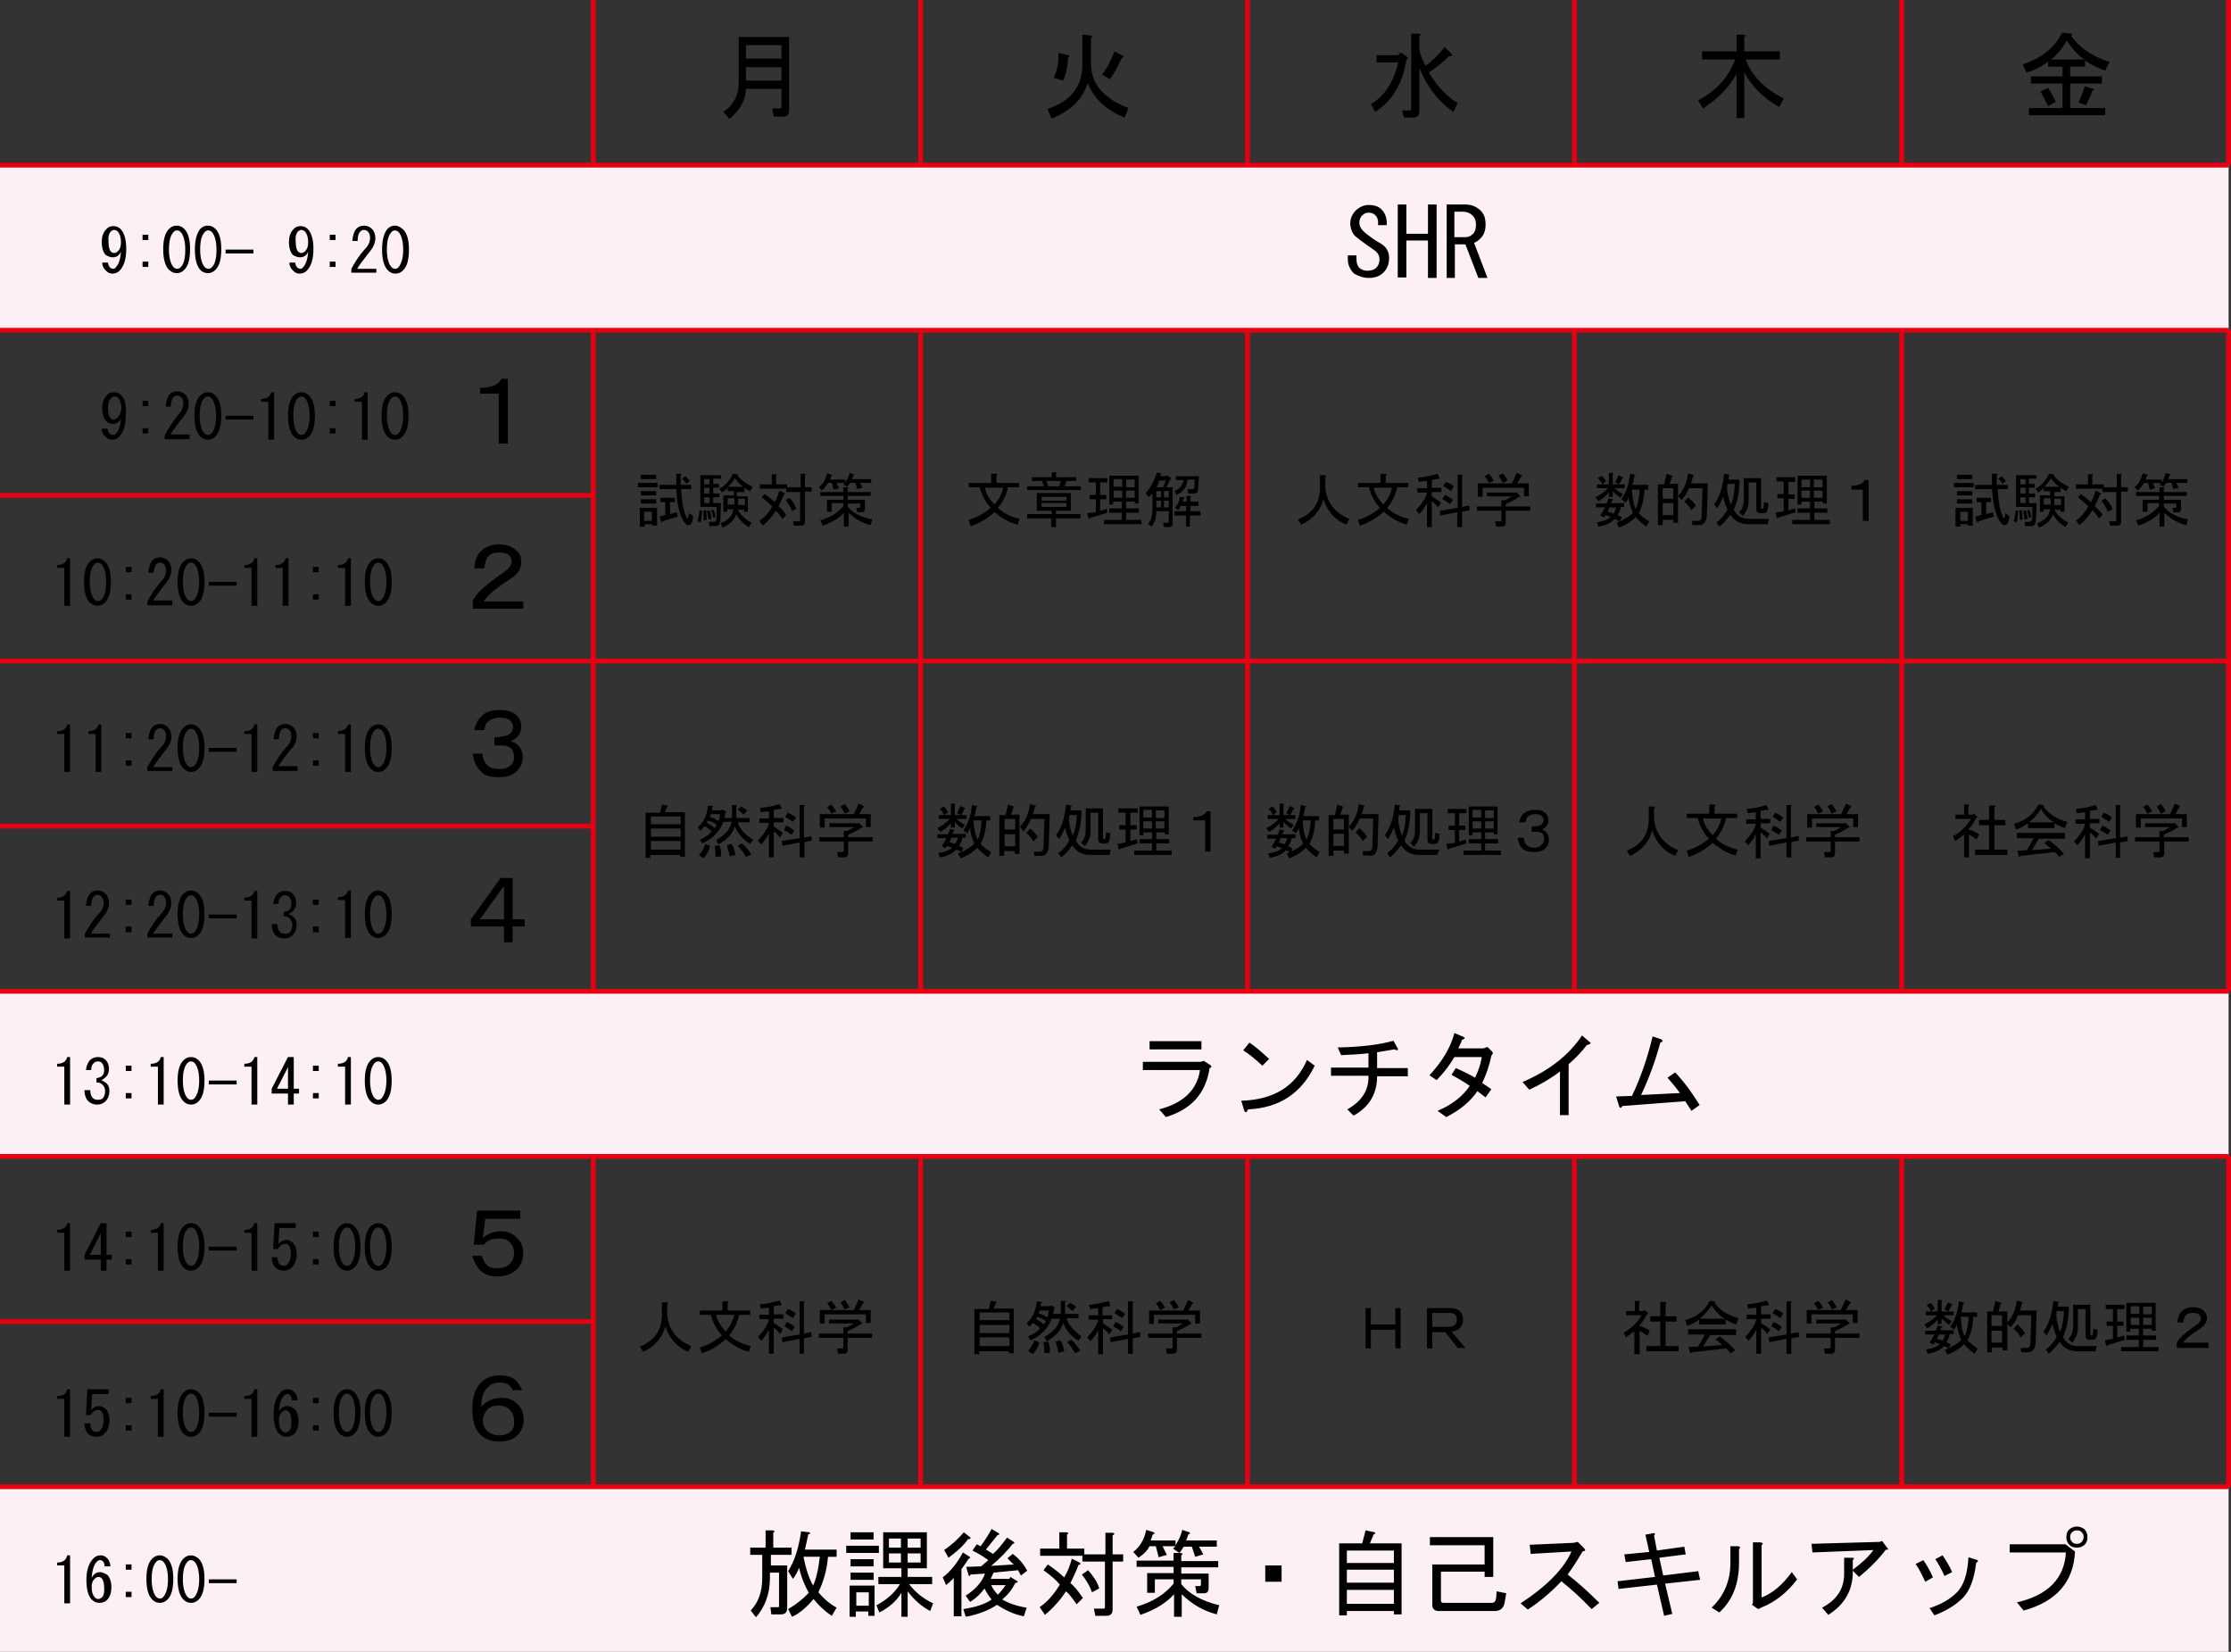
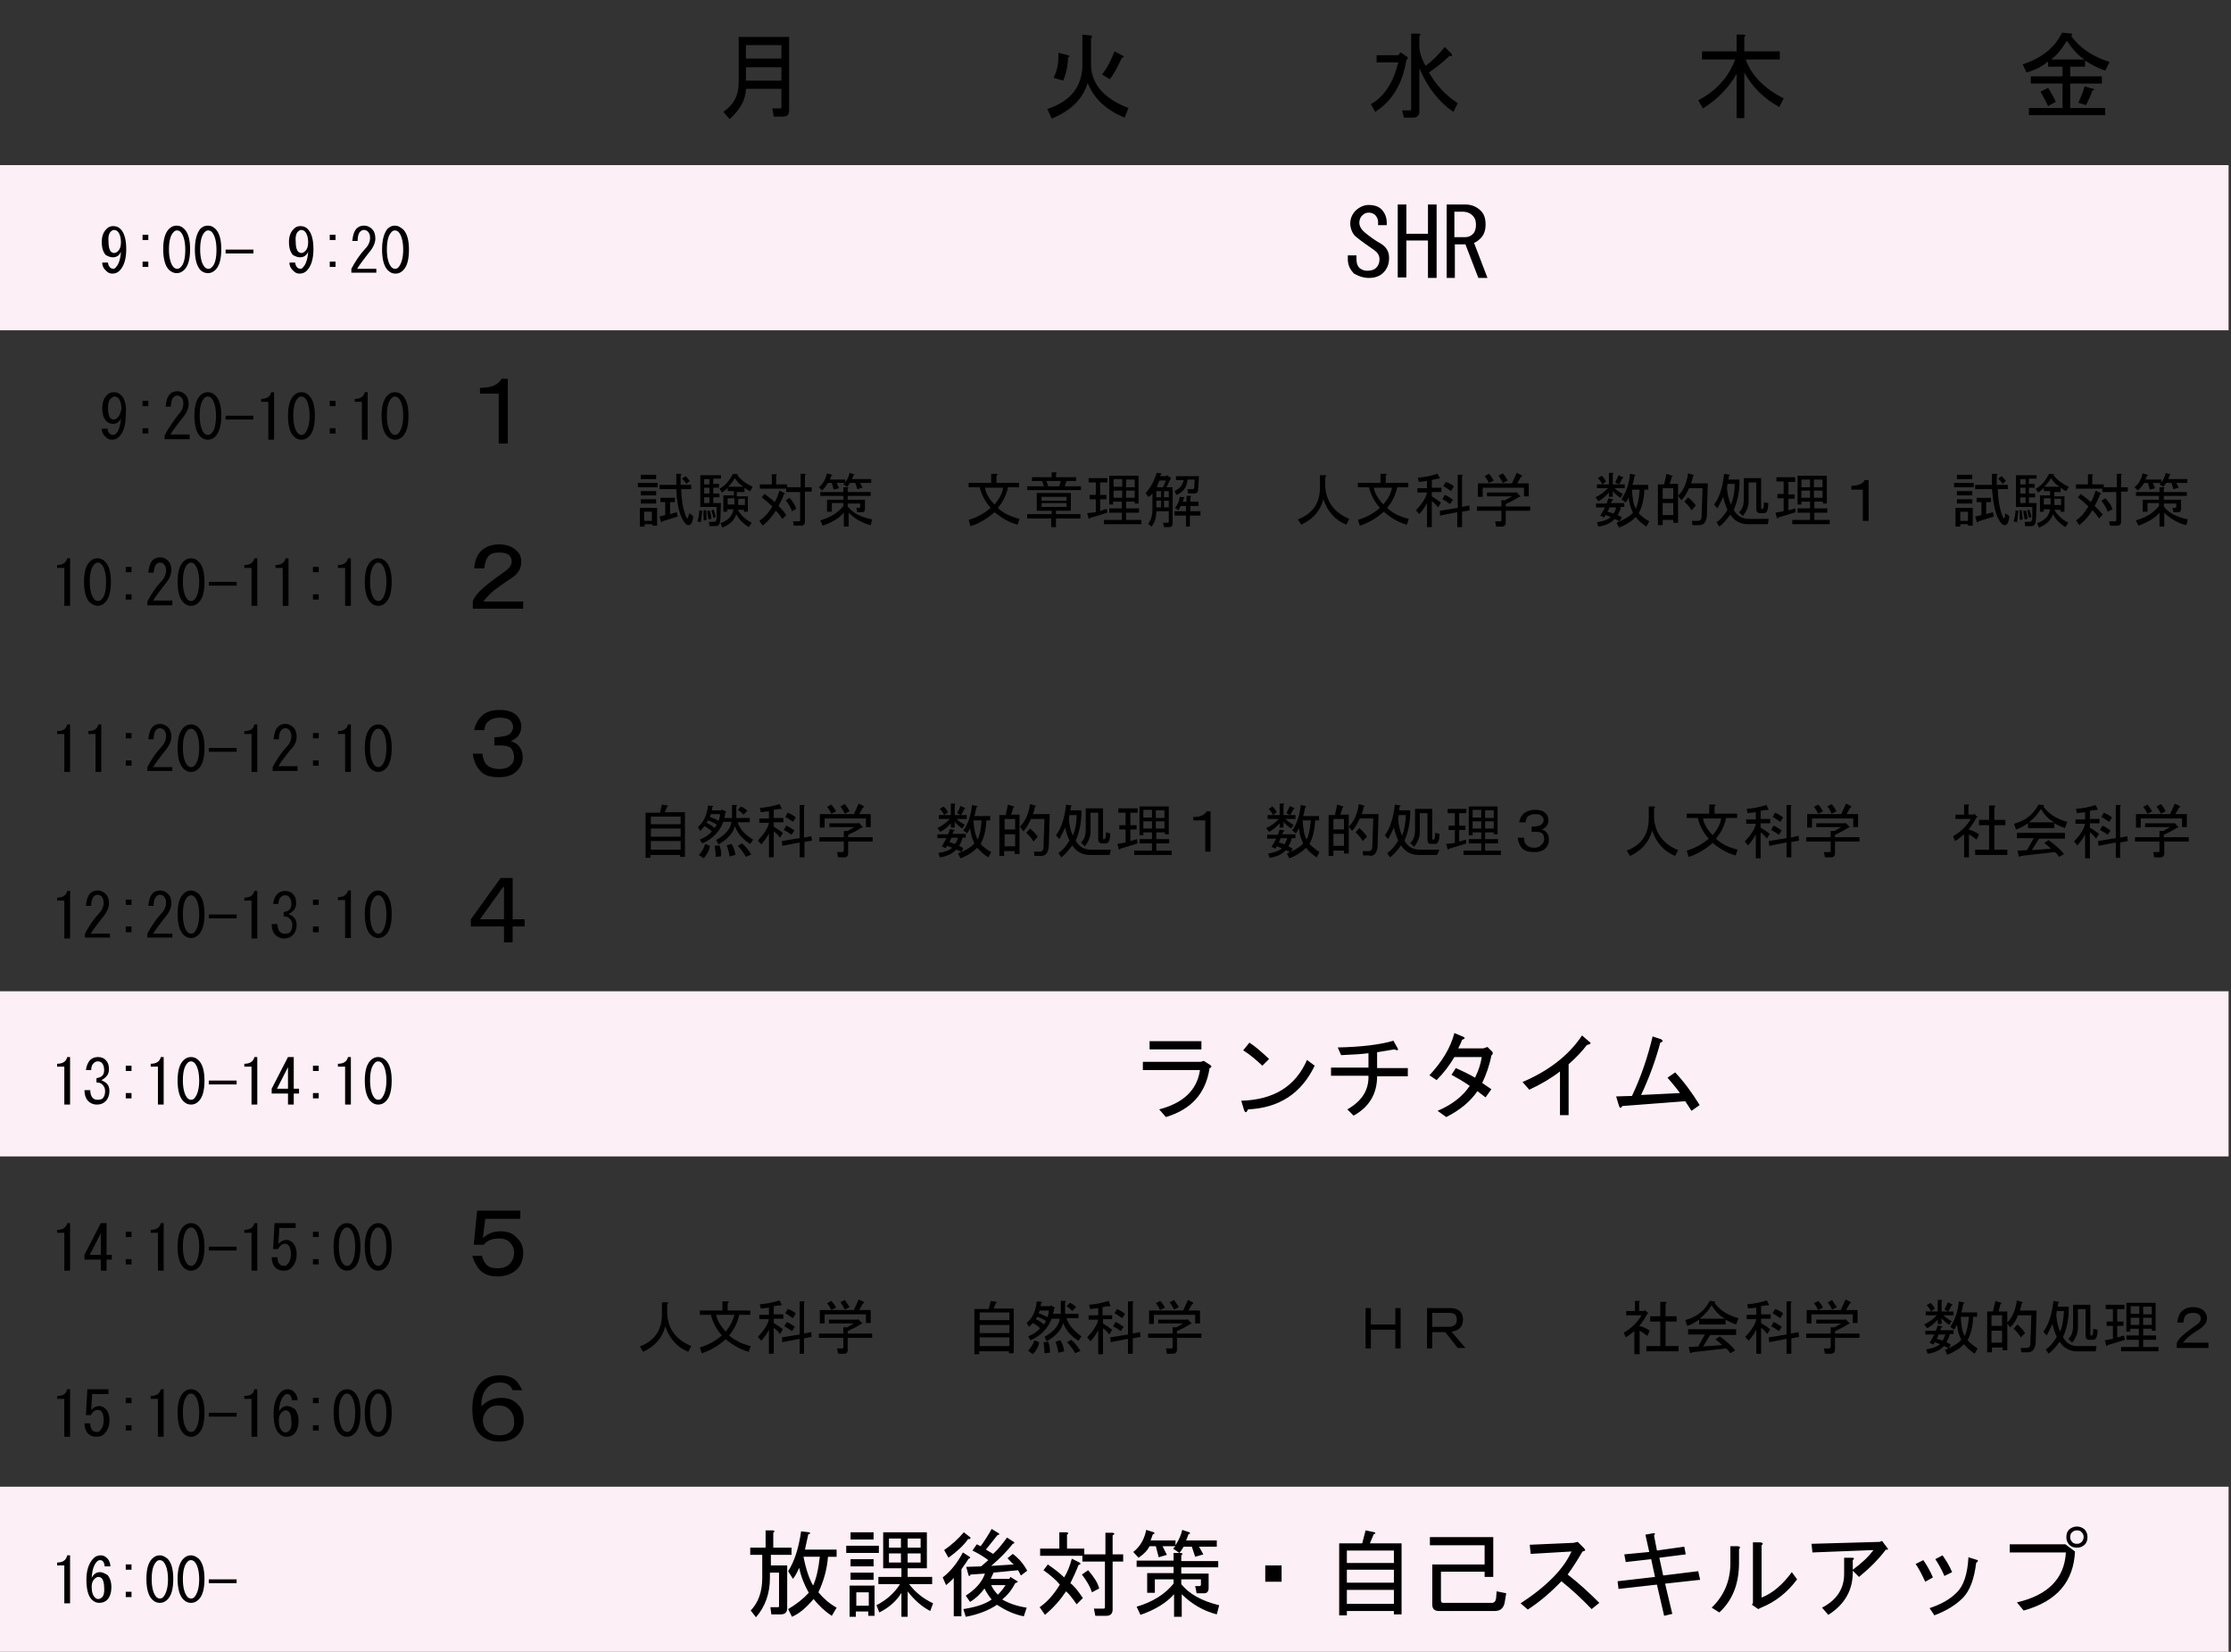
<svg xmlns="http://www.w3.org/2000/svg" width="464.8" height="344.1" baseProfile="basic" overflow="visible" viewBox="0 0 464.8 344.1">
  <rect x="0" y="0" width="464.8" height="344.1" fill="#333333" stroke="none" />
  <defs />
  <path fill="#FCEFF5" d="M0 34.4h464.3v34.4H0zm0 172.1h464.3v34.4H0zm0 103.2h464.3v34.4H0z" />
-   <path fill="none" stroke="#E60012" d="M123.6 0v34.4M191.8 0v34.4M259.9 0v34.4M328 0v34.4M396.2 0v34.4M464.3 0v34.4M123.6 68.8v137.7m68.2-137.7v137.7m68.1-137.7v137.7M328 68.8v137.7m68.2-137.7v137.7m68.1-137.7v137.7m-340.7 34.4v68.8m68.2-68.8v68.8m68.1-68.8v68.8m68.1-68.8v68.8m68.2-68.8v68.8m68.1-68.8v68.8M0 68.8h464.3M0 34.4h464.3M0 103.2h123.6M0 137.7h464.3M0 172.1h123.6M0 206.5h464.3M0 240.9h464.3M0 275.3h123.6M0 309.7h464.3" />
  <path d="M30.9 48.9h-1.2V50h1.2v-1.1zm-7.4 4.7c.8 0 1.4-.4 1.7-1.2-.1 1.6-.5 2.7-1 3.2-.2.3-.4.4-.6.4-.2 0-.4-.1-.6-.2-.3-.3-.5-.7-.5-1.1h-1.2c0 .7.3 1.3.9 1.8.3.3.7.5 1.2.5.6 0 1.1-.2 1.5-.6.9-.9 1.4-2.4 1.4-4.5 0-2-.4-3.4-1.2-4.2-.4-.4-.9-.6-1.5-.6s-1.1.2-1.5.7c-.6.6-.9 1.5-.9 2.6 0 1.3.3 2.1.8 2.7.5.3 1 .5 1.5.5zm-.5-5.3c.2-.2.5-.4.7-.4.3 0 .6.1.8.3.4.4.7 1.2.7 2.3 0 .8-.2 1.4-.6 1.8-.2.2-.5.4-.8.4-.3 0-.5-.1-.7-.3-.3-.3-.5-1-.5-2.1-.1-1 .1-1.6.4-2zm7.9 6.2h-1.2v1.1h1.2v-1.1zm39 0h-1.2v1.1h1.2v-1.1zm8.5 1.5h-4c.6-1 1.5-2.1 2.4-3.3.9-1 1.4-2.1 1.4-3 0-.8-.2-1.5-.7-2-.4-.4-1-.7-1.6-.7-.7 0-1.2.2-1.6.6-.5.5-.8 1.4-.9 2.6h1.1c0-.9.2-1.6.5-1.9.3-.3.5-.4.8-.4.3 0 .6.1.8.3.3.3.5.7.5 1.3 0 .8-.3 1.6-1 2.3-1.2 1.3-2.1 2.7-2.9 4.2v.8h5.2V56zm-8.5-7.1h-1.2V50h1.2v-1.1zm-7.4 4.7c.8 0 1.4-.4 1.7-1.2-.1 1.6-.5 2.7-1 3.2-.2.3-.4.4-.6.4-.2 0-.4-.1-.6-.2-.3-.3-.5-.7-.5-1.1h-1.2c0 .7.3 1.3.9 1.8.3.3.7.5 1.2.5.6 0 1.1-.2 1.5-.6.9-.9 1.4-2.4 1.4-4.5 0-2-.4-3.4-1.2-4.2-.4-.4-.9-.6-1.5-.6s-1.1.2-1.5.7c-.6.6-.9 1.5-.9 2.6 0 1.3.3 2.1.8 2.7.5.3 1 .5 1.5.5zm-.5-5.3c.2-.2.5-.4.7-.4.3 0 .6.1.8.3.4.4.7 1.2.7 2.3 0 .8-.2 1.4-.6 1.8-.2.2-.5.4-.8.4-.3 0-.5-.1-.7-.3-.3-.3-.5-1-.5-2.1-.1-1 .1-1.6.4-2zM82.3 47c-.6 0-1.1.2-1.6.7-.7.9-1.1 2.3-1.1 4.3s.4 3.5 1.2 4.3c.5.5 1 .7 1.6.7.6 0 1.1-.2 1.6-.7.8-.8 1.2-2.2 1.2-4.3 0-2-.4-3.4-1.2-4.2-.6-.5-1.1-.8-1.7-.8zm.7 8.7c-.2.2-.4.3-.7.3-.2 0-.5-.1-.7-.3-.6-.6-1-1.9-1-3.7 0-1.8.3-3 1-3.7.2-.2.4-.3.7-.3.2 0 .5.1.7.3.6.6 1 1.9 1 3.7 0 1.8-.4 3-1 3.7zm-39.7 1.2c.6 0 1.1-.2 1.6-.7.8-.8 1.2-2.2 1.2-4.3 0-2-.4-3.4-1.2-4.2-.5-.5-1-.7-1.6-.7-.6 0-1.1.2-1.6.7-.7.9-1.1 2.3-1.1 4.3s.4 3.5 1.2 4.3c.4.4 1 .6 1.5.6zm-.6-8.6c.2-.2.4-.3.7-.3.2 0 .5.1.7.3.6.6 1 1.9 1 3.7 0 1.8-.3 3.1-1 3.7-.2.2-.4.3-.7.3-.2 0-.5-.1-.7-.3-.6-.6-1-1.9-1-3.7 0-1.8.3-3 1-3.7zm-5.9 8.6c.6 0 1.1-.2 1.6-.7.8-.8 1.2-2.2 1.2-4.3 0-2-.4-3.4-1.2-4.2-.5-.5-1-.7-1.6-.7-.6 0-1.1.2-1.6.7-.8.8-1.2 2.2-1.2 4.2s.4 3.5 1.2 4.3c.5.5 1.1.7 1.6.7zm-.6-8.6c.2-.2.4-.3.7-.3.2 0 .5.1.7.3.6.6 1 1.9 1 3.7 0 1.8-.3 3.1-1 3.7-.2.2-.4.3-.7.3-.2 0-.5-.1-.7-.3-.6-.6-1-1.9-1-3.7 0-1.8.3-3 1-3.7zM52.7 52H47v.8h5.8V52zm248.6 5.9h1.8v-7h2.2l2.7 7h1.9l-2.8-7.3c.5-.2.9-.5 1.4-1 .7-.7 1-1.7 1-2.8 0-1.3-.3-2.2-1-2.9-.8-.8-1.9-1.3-3.2-1.3h-3.9v15.3zm1.7-13.8h1.7c.9 0 1.6.3 2.1.8s.7 1.1.7 1.9c0 .8-.2 1.5-.6 1.9-.5.5-1 .7-1.6.7H303v-5.3zm-5.5 13.8h1.8V42.6h-1.8v6.1H293v-6.1h-1.8v15.2h1.8v-7.7h4.5v7.8zm-12.3 0c1.3 0 2.3-.4 3-1.1.8-.8 1.2-1.8 1.2-3.1s-.6-2.3-1.8-3c-1.1-.6-2.2-1.4-3.3-2.3-.7-.6-1.1-1.3-1.1-2 0-.6.2-1.2.7-1.6.4-.4.8-.5 1.3-.5s1 .2 1.3.5c.5.5.7 1.2.6 2.1h1.8c.1-1.4-.3-2.5-1.1-3.3-.6-.6-1.5-.9-2.7-.9-.9 0-1.8.4-2.6 1.1-.8.8-1.2 1.7-1.2 2.9.1 1.1.5 2.1 1.3 2.7 1.1.9 2.4 1.8 3.7 2.7.7.5 1.1 1.1 1.1 1.9 0 .7-.2 1.3-.7 1.8-.4.4-1 .6-1.9.6-.6 0-1.1-.2-1.6-.6-.4-.4-.6-1-.6-1.9v-.7h-1.8v.8c0 1.1.4 2.1 1.3 3 .9.5 1.9.9 3.1.9zM104 92.4h1.8V78.9h-1.3c-.7 1.3-2.2 1.9-4.5 1.9V82h3.9v10.4zm5 32.9h-8.3c.8-1 1.5-1.7 2.2-2.3.9-.7 2.2-1.6 3.7-2.6 1.4-.9 2-2 2-3.4 0-.9-.3-1.7-1-2.3-.8-.8-2-1.3-3.6-1.3s-2.9.5-3.8 1.4c-.8.8-1.3 2-1.4 3.6h2.1c.1-1.1.4-2 .9-2.6.5-.5 1.2-.7 2.3-.7.9 0 1.6.2 2 .6.4.4.5.8.5 1.3 0 .7-.5 1.4-1.5 2.1-2.4 1.7-4.1 3-5 3.9-.8.8-1.3 1.5-1.6 2.2v1.6H109v-1.5zm-5 36.6c1.6 0 2.8-.4 3.7-1.3.8-.8 1.2-1.7 1.2-2.8 0-1-.3-1.9-1-2.6-.4-.4-.9-.6-1.5-.8.5-.2.9-.5 1.3-.8.6-.6.9-1.4.9-2.2 0-.9-.3-1.7-1-2.4s-1.9-1.1-3.5-1.1c-1.7 0-2.9.4-3.8 1.3-.8.8-1.3 1.8-1.5 2.9h2.1c.1-.8.3-1.4.7-1.7.6-.6 1.5-.9 2.5-.9s1.8.2 2.2.6c.4.4.6.9.6 1.3 0 .5-.2 1-.6 1.4-.5.5-1.6.7-3.3.8v1.7c1.8-.1 3 .1 3.4.5s.7 1.1.7 2c0 .6-.2 1.2-.7 1.6-.5.5-1.3.8-2.3.8-1.2 0-2.1-.3-2.7-.9-.5-.5-.8-1.3-.9-2.3h-2c.2 1.5.7 2.7 1.5 3.5.7 1 2.1 1.4 4 1.4zm2.8 21h-2.5l-6.2 8.6v1.5h6.9v3.3h1.8V193h2.5v-1.5h-2.5v-8.6zm-1.8 8.6h-5l4.8-6.7h.2v6.7zm181.9 27.7c1.3-.2 2.5-.4 3.6-.6.6.3.9.2.7-.2l-.9-1.6c-2.7.8-6.6 1.3-11.6 1.4l.7 1.6c2.3-.1 4.2-.2 5.7-.4v3h-7.8v1.7h7.8c.1 3-1.4 5.3-4.4 7l1.3 1.3c3.3-1.8 4.9-4.6 4.9-8.2h6.4v-1.7h-6.4v-3.3zm-28.3 10.1l.6 2c.3.6.5.5.8-.2 6.5-.3 11.1-3.3 13.9-9.1l-1.6-1.2c-2.4 5.5-6.9 8.3-13.7 8.5zm-19.1-10.7h10.8v-1.7h-10.8v1.7zm24.9 2c-1.7-1.6-3-2.7-4.1-3.4l-1.3 1.6c1.3.8 2.6 1.9 4 3.2l1.4-1.4zm73.6 9.8l13.1-1 1.3 2 1.7-1.2c-1.6-2.6-3.3-4.9-5.1-6.8l-1.6 1.1c.6.7 1.5 1.7 2.6 3.2l-8.1.4c1.7-3.6 3-7.2 4-10.9.6-.2.6-.4.2-.7l-1.8-.6c-1 4.2-2.4 8.4-4.3 12.4l-3.3.1.6 2c.2.5.4.5.7 0zm-85.8-8.5l-1.4-.9-.7.2h-12v1.7H250c-.6 4.2-3.5 6.9-8.5 8.2l1.4 1.6c5.3-1.6 8.3-4.9 9.1-10.2.4-.1.5-.3.2-.6zm66.4 5.1c2.4-1.1 4.6-2.4 6.4-3.8v9.1h1.8v-10.6c1.6-1.4 2.8-2.7 3.8-4 .8-.2 1-.4.5-.7l-1.5-1.3c-2.8 4.2-7 7.4-12.4 9.7l1.4 1.6zm-7.7-7.9l-1-1-.9.3h-5.2c.3-.6.6-1.2.8-1.8.6-.2.7-.4.3-.6l-1.9-.8c-.8 3.1-2.6 6-5.2 8.8l1.5 1c1.5-1.5 2.7-3.1 3.7-4.8h5.7c-.2 1.3-.6 2.7-1.4 4.3-1-.6-2.4-1.3-4-2l-.9 1.4c1.3.7 2.5 1.4 3.8 2.3-1.4 2.1-3.6 3.9-6.7 5.2l1.8 1.3c2.8-1.4 5-3.2 6.5-5.4l1.7 1.3 1.2-1.7-1.9-1.3c.8-1.7 1.5-3.6 1.9-5.7.3-.3.4-.5.2-.8zm-206.6 37.4c-1.5 0-2.7.5-3.7 1.4l.5-4h7.3v-1.7h-9l-.7 7.1h2.1c.7-.9 1.7-1.3 3.2-1.3 1 0 1.8.3 2.3.9.5.5.8 1.2.8 2.1 0 .9-.3 1.6-.9 2.3-.6.6-1.4.9-2.6.9-1 0-1.7-.2-2.2-.7s-.8-1.1-1-1.9h-2c.3 1.2.9 2.2 1.6 3 .9.9 2.1 1.3 3.6 1.3 1.7 0 3.1-.5 4.1-1.5.9-.9 1.3-2 1.3-3.4 0-1.3-.4-2.3-1.3-3.1-.8-1-2-1.4-3.4-1.4zm.1 34.7c-1.6 0-3 .6-4.1 1.8-.1-1.8.4-3.1 1.3-4 .7-.7 1.5-1 2.6-1 .8 0 1.5.2 2 .7.3.3.5.6.6.9h2c-.4-.8-.8-1.5-1.3-2-.7-.7-1.9-1.1-3.4-1.1-1.6 0-2.9.5-3.9 1.5-1.2 1.2-1.8 3-1.8 5.5 0 2.4.5 4.2 1.6 5.3 1 1 2.3 1.5 4 1.5 1.6 0 2.9-.4 3.8-1.3.8-.8 1.3-1.9 1.3-3.1 0-1.5-.4-2.6-1.3-3.4-.8-.9-2-1.3-3.4-1.3zm2.1 6.9c-.6.6-1.4.9-2.4.9-1.1 0-2-.3-2.7-1-.5-.5-.8-1.2-.8-2 0-.9.3-1.6.9-2.3s1.4-.9 2.4-.9 1.8.3 2.3.9c.6.6.9 1.4.9 2.3.1.8-.1 1.6-.6 2.1zm95.5 26.2l-1.4-.9c-1.1 2.1-2.5 3.9-4.2 5.2l.7 1.6c.6-.5 1.2-1 1.6-1.5v8h1.6v-9.8c.6-.8 1.1-1.6 1.5-2.2.4-.1.4-.2.2-.4zm160.1-2.2h-1.6v3.5c0 3.7-1.3 6.8-3.9 9.3l1.6 1c2.8-2.6 4.1-6 4.1-10.4v-2.8c.3-.3.3-.5-.2-.6zm4.9 10.7v-10.9c.4-.3.3-.5-.2-.6h-1.6v12.6l-.2.4 1.3.9.6-.3c3-1.2 5.5-3.2 7.5-5.9l-1.1-1.5c-1.9 2.6-4 4.4-6.3 5.3zm-170.3-9.9l.9 1.6c1.8-1.3 3.2-2.6 4.1-3.9.4.1.5-.1.5-.3l-1.4-1.1c-1.2 1.4-2.5 2.6-4.1 3.7zm215 2l-1.6-.5c-.2 3.5-1 6-2.5 7.4-1.4 1.4-3.2 2.4-5.6 3.2l1 1.5c2.4-.9 4.4-2.1 5.9-3.6s2.4-4 2.8-7.3c.5-.4.5-.6 0-.7zm-251.3-1h4.5v-1.5h-3.8v-3.1c.4-.3.3-.4-.1-.5h-1.5v3.6h-3.2v1.5h2.5v4.8c0 2.9-.8 5.1-2.4 6.8l1.1 1.4c1.9-2.2 2.9-4.9 2.9-8.2v-1.1h1.9v7c0 .2-.1.2-.2.2h-1.6l.2 1.5h2c.8 0 1.3-.4 1.3-1.3v-8.9h-3.4v-2.2zm16.8 5.2h4.8v-1.5h-4.8v1.5zM432.7 318c-.6 0-1.1.2-1.6.6-.4.4-.6.9-.6 1.6s.2 1.1.6 1.6c.4.4.9.6 1.6.6s1.1-.2 1.6-.6c.4-.4.6-.9.6-1.6s-.2-1.1-.6-1.6c-.5-.4-1-.6-1.6-.6zm1 3.2c-.3.3-.6.4-1 .4s-.8-.1-1-.4c-.3-.3-.4-.6-.4-1s.1-.8.4-1c.3-.3.6-.4 1-.4s.8.1 1 .4c.3.3.4.6.4 1s-.2.8-.4 1zM177 336.8h1.3v-1.1h2.6v.9h1.3v-6.3H177v6.5zm1.4-5.1h2.6v2.8h-2.6v-2.8zm222.3-6.7l-1.6.8c.7 1 1.3 2.2 2 3.7l1.6-.9c-.6-1.4-1.3-2.6-2-3.6zm4.4 3.3l1.6-.8c-.6-1.4-1.3-2.5-2-3.5l-1.5.8c.6.9 1.3 2.1 1.9 3.5zm-13-7.3l-.5.2-14.2.4.2 1.8 12.7-.5c-1 1.4-2.4 2.7-4.3 4.1v-2c.4-.3.3-.5-.2-.5h-1.6v3.4c0 3-1.5 5.4-4.6 7l1.3 1.5c3.5-2.2 5.2-5.3 5.1-9.2l1.3 1.3c2.2-1.8 4.1-3.7 5.6-5.7.4.1.5 0 .4-.2l-1.2-1.6zm-202.7 9h4.8v-1.5h-5.1v-1.8h4v-7.5H184v7.5h3.8v1.8H183v1.5h4.5c-1.1 1.8-2.8 3.3-4.9 4.4l.6 1.5c2-1 3.6-2.4 4.6-4.1v5h1.3v-5.3c1.3 1.7 2.8 3.1 4.7 4.1l.6-1.6c-2.1-1-3.7-2.3-5-4zm-.3-9.5h2.7v1.9h-2.7v-1.9zm0 3.1h2.7v1.9h-2.7v-1.9zm-1.4 1.9h-2.5v-1.9h2.5v1.9zm0-3.1h-2.5v-1.9h2.5v1.9zm-10.5-1.7h4.8v-1.5h-4.8v1.5zm152.5 2.5c.6-.1.7-.3.3-.7l-1.3-1.3-.9.2-9.1.4.2 1.9 8.5-.5c-1.6 3.6-5.1 7.2-10.6 10.8l1.5 1.3c2.6-1.7 4.9-3.7 7-5.9 2 1.6 4.1 3.5 6.3 5.8l1.6-1.3c-2.2-2.2-4.4-4.2-6.6-5.9 1.1-1.5 2.1-3.1 3.1-4.8zm-18 9.7c-.1.7-.4 1-.9 1h-10.1c-.4 0-.5-.2-.5-.6v-5.9h9.1v1.1h1.8v-8.3h-13.2v1.7h11.4v4h-10.9v8.4c0 .9.5 1.3 1.4 1.3h11.6c1.2 0 1.9-.6 2.1-1.9l.3-1.8-2-.4-.1 1.4zm-25.5-13.3c.4-.1.4-.2.2-.4l-1.9-.4-.7 2.7H279v15h1.6v-.9h9.8v.7h1.6v-14.8h-6.6l.8-1.9zm4.2 14.5h-9.8v-2.9h9.8v2.9zm0-4.4h-9.8V327h9.8v2.7zm0-6.7v2.6h-9.8V323h9.8zm-58.5-3.2c.4-.3.3-.4-.1-.5h-1.5v4.5h-4.4v-1.2h-3.6v-2.9c.4-.3.3-.4-.1-.5h-1.5v3.4h-4v1.5h8.8v1.2h4.7v9.5c0 .2-.1.3-.3.3h-2l.3 1.5h2.3c.8 0 1.3-.4 1.3-1.3v-10h2.2v-1.5h-2.2v-4zm121.9 7.5l-7.3.9-.8-3.7 5.5-.7-.3-1.6-5.7.8-.6-3.1c.3-.4.2-.6-.2-.5l-1.6.3.8 3.6-5.2.5.3 1.6 5.3-.6.8 3.7-7.8.9.2 1.6 8-.9 1.5 6.5 1.7-.4-1.5-6.3 7.3-.8-.4-1.8zm-183.3 4.4c1.1-2.3 1.8-4.8 2-7.4h1.8v-1.5h-6.6c.3-1.3.5-2.3.7-3.2.5-.1.5-.2.2-.4l-1.7-.2c-.5 3.5-1.4 6.3-2.7 8.3l1 1.6c.5-.6.9-1.4 1.3-2.3.4 1.9 1.1 3.6 2 5.2-1.2 1.3-2.6 2.4-4.3 3.4l.8 1.6c1.4-.6 2.9-1.8 4.5-3.7 1.1 1.4 2.4 2.6 3.8 3.5l1-1.7c-1.6-.9-2.8-2-3.8-3.2zm-1.1-1.4c-.8-1.4-1.5-3.4-2-6h3.4c-.3 2.7-.8 4.7-1.4 6zm53.6-.5c.6-1.2 1.2-2.5 1.7-3.8.5-.1.5-.3.2-.5l-1.6-.8c-.4 1.5-.9 2.8-1.6 3.9-.9-.9-2.1-1.8-3.4-2.7l-.9 1.2c1.4 1 2.6 2 3.4 3-1.2 2-2.6 3.6-4.2 4.7l1.1 1.6c1.8-1.5 3.2-3.1 4.4-4.9.6.5 1.3 1.4 2.2 2.7l1.3-1.3c-1-1.5-1.8-2.5-2.6-3.1zm40.6-.3h3.4v-3.4h-3.4v3.4zm-52.1.3c.6-.2.7-.3.3-.5l-1.3-.8-.2.4h-3.9l.6-1.3 5.1-.5.6 1.1 1.3-1c-.8-1.5-1.8-2.6-3-3.5l-1.1.9c.4.4.8.9 1.3 1.3l-4.7.3c2-1.7 3.5-3.3 4.5-4.6.4-.1.4-.2.2-.4l-1.4-.9c-1 1.4-2 2.6-2.9 3.4l-1.5-.9c.9-1.1 1.7-2.1 2.4-3 .5-.1.5-.3.1-.5l-1.3-.8c-.7 1.3-1.5 2.5-2.3 3.6l-.8-.4-.9 1.3c1 .5 2.1 1.1 3.3 2l-1.5 1.3-3.1.1.5 1.8c.2.2.3.1.4-.2l3-.2c-.6 1.8-2 3.3-4 4.6l.9 1.3c1.3-.8 2.3-1.8 3-2.8.4.8.9 1.6 1.5 2.3-1.4 1-3.4 1.6-5.9 2l.5 1.6c2.7-.5 4.9-1.4 6.5-2.5 1.7 1.1 3.5 2 5.6 2.4l.6-1.8c-2-.3-3.7-.9-5.1-1.7 1.1-.9 2-2 2.7-3.4zm-5 .4h3c-.5.8-1.1 1.5-1.6 2-.6-.6-1.1-1.3-1.4-2zm39.6-.2v-1h4.1v1.1c0 .2-.1.3-.3.3h-.9l.3 1.5h1.6c.6 0 .9-.4.9-1.1v-3h-5.7v-1.3h7.7v-1.3h-7.7V324c.4-.3.3-.4-.1-.5h-1.5v1.6h-7.7v1.3h7.7v1.3H239v4.1h1.6V329h3.9v.9c-1.8 2.2-4.3 3.8-7.7 4.8l.8 1.7c3.2-1.1 5.5-2.6 7-4.3v4.7h1.6v-4.7c2.1 2.1 4.6 3.5 7.3 4.2l.5-1.9c-3.7-.9-6.3-2.4-7.9-4.4zm-64.1-5.2h-4.8v1.5h4.8v-1.5zm1.1-2.8h-6.8v1.5h6.8V322zm43.6 5.1l-1.3.9c1 1.3 1.7 2.5 2.1 3.7l1.5-.8c-.3-1.2-1.1-2.4-2.3-3.8zm192-5.4v1.7h11.7c-.3 5.4-3.7 8.9-10.2 10.4l1.4 1.7c6.9-1.9 10.4-6 10.7-12.3l-2-1.5h-11.6zm-179.2.4h1.3l.6 2.3 1.7-.5-.9-1.8h2.7l-.5.5 1.3.9c.2-.2.5-.6.9-1.3h1.7l.7 2.1 1.7-.5-.9-1.6h3.7v-1.3h-6.4c.2-.4.3-.8.5-1.3.4-.1.4-.2.2-.4l-1.5-.5c-.2 1-.7 2.1-1.4 3.2v-1h-5.2c.2-.4.3-.9.5-1.3.4-.1.4-.2.2-.4l-1.6-.5c-.4 2-1.3 3.5-2.7 4.6l1.1 1.2c1.2-.8 1.9-1.6 2.3-2.4zM155.4 18.5h7.4v3.8c0 .2-.1.3-.3.3h-1.6l.3 1.7h1.9c.9 0 1.3-.4 1.3-1.3V7.7h-10.5v9.5c0 2.7-1.1 4.7-3.2 6.1l1.3 1.5c2.2-1.9 3.4-4.1 3.4-6.3zm0-9.1h7.4v2.8h-7.4V9.4zm0 4.6h7.4v2.8h-7.4V14zm-22.1 95.7h1v-.5h1.6v.3h1v-3.7h-3.6v3.9zm.9-3.1h1.6v1.9h-1.6v-1.9zm30.3-2.9l-.8.5c.6.8 1.1 1.6 1.3 2.3l.9-.5c-.2-.7-.7-1.5-1.4-2.3zm-21.3 4.3c-.1 0-.3-.4-.6-1.3s-.6-2.5-.7-4.8h2.1v-.9h-2.2v-2c.3-.1.2-.2 0-.3h-.9v2.3h-3.5v.9h3.5c.1 2.6.5 4.6 1.1 5.9.5 1 .9 1.6 1.4 1.6.3 0 .6-.2.7-.5.2-.4.3-.9.3-1.4l-.8-.6c-.2.8-.3 1.1-.4 1.1zm15 .5l.7 1c1.1-.9 2-1.9 2.7-3.1.4.3.8.8 1.4 1.7l.8-.8c-.6-.9-1.2-1.5-1.6-1.9.4-.8.8-1.5 1.1-2.4.3-.1.3-.2.1-.3l-1-.5c-.3.9-.6 1.8-1 2.4-.6-.6-1.3-1.1-2.1-1.7l-.6.7c.9.7 1.6 1.3 2.2 1.9-.8 1.4-1.7 2.3-2.7 3zm-21.5-6.2h-3.2v.9h3.2v-.9zm9.6 4.1l-.6-.1c0 .6-.1 1.4-.4 2.3l.7.2c.1-.6.2-1.4.3-2.4zm-12.8-1.5h3.2v-.9h-3.2v.9zm30.5-4h-2.3v-1.8c.2-.2.2-.3 0-.3h-.9v2.1h-2.5v.9h5.5v.7h2.9v5.9c0 .1-.1.2-.2.2h-1.3l.2.9h1.5c.5 0 .8-.3.8-.8v-6.3h1.4v-.9h-1.4V99c.2-.2.2-.3 0-.3h-.9v2.8H164v-.6zm-8.9 1.3v-.6c.4.3.8.6 1.2.7l.5-.9c-1.3-.6-2.4-1.4-3.2-2.4.2 0 .2-.1.1-.2l-1-.1c-.7 1.4-1.6 2.5-2.8 3.1l.5.8c.5-.3.9-.6 1.2-1v.7h1.3v.9h-2.2v3.4h.8v-.5h1.3c-.2 1.4-1.1 2.3-2.7 2.9l.4.9c1.5-.6 2.5-1.5 2.9-2.8.5 1 1.3 1.9 2.6 2.7l.6-.9c-1.3-.7-2.3-1.6-2.9-2.7h1.3v.4h.8v-3.2h-2.3v-.9h1.6zm-2.1 2.9h-1.4v-1.3h1.4v1.3zm2.2-1.2v1.3h-1.4v-1.3h1.4zm-3.5-2.5c.5-.5 1-1.1 1.4-1.8.5.8 1.1 1.4 1.8 1.8h-3.2zm-14.7-.8h-4.1v.9h4.1v-.9zm12.1 7.1c-.1-.6-.2-1-.4-1.5l-.5.1c.1.4.3.9.4 1.6l.5-.2zm-12.4-8.8h-3.2v.9h3.2v-.9zm.7 8.7l.3 1c.1.3.2.3.3 0l3.2-1-.2-.9-1.4.4v-2.5h1v-.9h-3v.9h1v2.7l-1.2.3zm9.9-1.2c.1.5.2 1.1.3 1.8l.6-.1c0-.5-.1-1.1-.3-1.7h-.6zm-3.6-6.2c-.3-.4-.6-.8-.9-1l-.7.5c.3.3.6.6.9 1.1l.7-.6zm2.9 8.2l.6-.1c0-.7 0-1.3-.1-2h-.5c-.1.7 0 1.4 0 2.1zm25.9-7.8h.8l.4 1.4 1.1-.3-.5-1.1h1.7l-.3.3.8.5c.1-.1.3-.4.6-.8h1.1l.4 1.3 1.1-.3-.5-1h2.3v-.8h-4c.1-.2.2-.5.3-.8.2 0 .3-.1.1-.2l-.9-.3c-.1.6-.4 1.3-.9 2v-.6h-3.2c.1-.3.2-.5.3-.8.2 0 .3-.1.1-.2l-1-.3c-.3 1.2-.8 2.2-1.7 2.9l.7.7c.5-.6.9-1.1 1.2-1.6zm-23.2 6.9c0 .4 0 .7-.1.9-.1.2-.2.3-.4.3h-1.1l.1.9h1.3c.4 0 .7-.2.8-.5.1-.3.2-.8.2-1.5l.1-2.8h-1.6v-1.2h1.3v-.8h-1.3v-1.2h1.2v-.8h-1.2v-1.1h1.6V99h-4.3v6.6h3.4v1.9zm-1.5-2.7h-1.1v-1.2h1.1v1.2zm0-2h-1.1v-1.2h1.1v1.2zm0-1.9h-1.1v-1.1h1.1v1.1zm28.8 4.6v-.6h2.6v.7c0 .1-.1.2-.2.2h-.6l.2.9h1c.4 0 .6-.2.6-.7v-1.9h-3.6v-.8h4.8v-.8h-4.8v-.7c.2-.2.2-.3 0-.3h-.9v1h-4.8v.8h4.8v.8h-3.4v2.5h1v-1.8h2.4v.6c-1.1 1.4-2.7 2.4-4.8 3l.5 1.1c2-.7 3.5-1.6 4.4-2.7v2.9h1v-2.9c1.3 1.3 2.9 2.2 4.6 2.6l.3-1.2c-2.5-.5-4.1-1.4-5.1-2.7zm-18 70.4c.7-.8 1.2-1.5 1.6-2.3v5h1v-5.4c.6.4 1 .9 1.3 1.3l.6-1c-.5-.4-1.1-.8-1.9-1.3v-.9h2v-.9h-2v-1.7c.4-.1.8-.1 1.3-.2.3.1.4 0 .3-.2l-.4-.8c-1.3.4-2.6.7-4.1.8l.2.9c.5-.1 1.1-.1 1.7-.2v1.5h-2v.9h2c-.2 1.1-1 2.3-2.3 3.7l.7.8zm10.4-1.7l-1.5.3V168c.2-.2.2-.3 0-.3h-.9v6.9l-3.7.6.1 1 3.6-.7v3.1h1v-3.2l1.6-.3-.2-.9zm-17.6 1.9c.3.8.5 1.6.6 2.3l1.2-.3c-.1-.8-.3-1.6-.8-2.3l-1 .3zm2.3-7.4c.4.2.8.6 1.2 1l.8-.8c-.4-.4-.9-.7-1.3-.9l-.7.7zm-5.8 7.5l-1-.4c-.2.8-.6 1.6-1.3 2.3l1 .7c.7-.8 1.2-1.7 1.3-2.6zm-5.2 2.2v-9.2h-4.2l.5-1.2c.2 0 .3-.1.1-.2l-1.2-.2-.4 1.7h-3v9.4h1v-.6h6.2v.4h1zm-7.1-8.3h6.2v1.6h-6.2v-1.6zm0 2.5h6.2v1.7h-6.2v-1.7zm0 4.4v-1.8h6.2v1.8h-6.2zm40.1.3c0 .1-.1.2-.2.2h-1.1l.2 1.1h1.3c.5 0 .8-.3.8-.8v-2.5h5.1v-.9h-5.1v-.5c.9-.4 1.9-.9 2.8-1.5.3 0 .3-.1.2-.2l-.8-.8-.1.1h-6v.8h5.2l-1.4.8h-.8v1.3h-5.1v.9h5.1v2zm.3-9.8l-.9.5c.3.4.6.9.9 1.5l1-.5c-.2-.4-.5-.9-1-1.5zm5.4 4.8v-2.7H179l.8-1.4c.2 0 .3-.1.1-.3l-1-.5-1 2.2h-7.1v2.8h1v-1.9h8.6v1.8h1zm-34.6-.2c.5.3 1 .6 1.5 1.1-.5.6-1.3 1.2-2.5 1.7l.5.8c2.3-1 3.7-2.6 4.4-4.5h1.7c-.2 1.5-1.3 2.7-3.2 3.8l.5.9c1.9-1.1 3-2.3 3.4-3.8.6 1.6 1.7 2.8 3.2 3.7l.6-.9c-1.7-1-2.8-2.2-3.2-3.6h2.5v-.9h-2.8V168c.2-.2.2-.3 0-.3h-.9v2.7h-1.6c.1-.4.2-.8.2-1.1.3-.1.3-.2 0-.3l-.7-.4-.1.2h-2l.1-.7c.2 0 .3-.1.1-.2l-1-.1c-.2 2-.9 3.5-2.1 4.5l.5.8c.4-.5.7-.8.9-1zm1.3-2.5h1.9c0 .5-.1.9-.3 1.4-.5-.3-1.1-.6-1.8-.8l.2-.6zm-.6 1.3c.8.3 1.4.6 1.8.9-.1.2-.2.4-.4.7-.6-.5-1.2-.9-1.7-1.1l.3-.5zm1.6 7.6l1.1-.1c.1-.8 0-1.5-.3-2.3l-1 .1c.1.7.2 1.5.2 2.3zm15-9.2l-.5.9c.3.1.9.5 1.6 1l.6-.9c-.4-.4-1-.7-1.7-1zm-9.5 6.4l-.9.5c.8.8 1.3 1.6 1.7 2.3l1.1-.5c-.5-.9-1.2-1.7-1.9-2.3zm8.7-2.8c.6.3 1.1.6 1.6 1l.6-.9c-.6-.4-1.1-.8-1.7-1l-.5.9zm9.9-5.3l-.9.5c.3.3.6.8.9 1.4l1-.5c-.3-.5-.7-1-1-1.4zm-21.3 110.6c1.1-1.3 1.8-2.8 2.1-4.3h2.3v-.9h-4.7v-1.5c.3-.2.3-.3 0-.4h-1.1v1.9h-4.7v.9h2.3c.4 1.6 1.2 3.1 2.3 4.3-1.4 1.2-2.9 2-4.6 2.5l.4 1.2c1.7-.5 3.4-1.5 5-2.9 1.6 1.3 3.2 2.2 4.8 2.6l.4-1.2c-1.8-.4-3.3-1.2-4.5-2.2zm-.7-.8c-1.1-1.2-1.8-2.4-2-3.5h3.8c-.3 1.2-.9 2.4-1.8 3.5zm25.4 3.8v-2.5h5.1v-.9h-5.1v-.5c.9-.4 1.9-.9 2.8-1.5.3 0 .3-.1.2-.2l-.8-.8-.1.1h-6v.8h5.2l-1.4.8h-.8v1.3h-5.1v.9h5.1v2c0 .1-.1.2-.2.2h-1.1l.2 1.1h1.3c.5 0 .7-.3.7-.8zm-9.1.8v-3.2l1.6-.3-.1-1-1.5.3v-6.4c.2-.2.2-.3 0-.3h-.9v6.9l-3.7.6.1 1 3.6-.7v3.1h.9zm-28.5-8.3v-2c.3-.2.3-.3 0-.4h-1.1v2.5c0 3.3-1.5 5.5-4.6 6.7l.7 1.1c2.4-1.1 4-2.9 4.6-5.3.9 2.6 2.5 4.4 4.8 5.3l.6-1.2c-3.1-1.3-4.8-3.5-5-6.7zm26 3.6l.6-.9c-.6-.4-1.1-.8-1.7-1l-.5.9c.5.2 1 .6 1.6 1zm11-6.5l-.9.5c.3.4.6.9.9 1.5l1-.5c-.2-.3-.5-.8-1-1.5zm-10.2 2.8c-.5-.4-1-.7-1.7-.9l-.5.9c.3.1.9.5 1.6 1l.6-1zm7.4-2.6l-.9.5c.3.3.6.8.9 1.4l1-.5c-.3-.6-.7-1-1-1.4zm-12 11v-5.4c.6.4 1 .9 1.3 1.3l.6-1c-.5-.4-1.1-.8-1.9-1.3v-.9h2v-.9h-2v-1.7c.4-.1.8-.1 1.3-.2.3.1.4 0 .3-.2l-.4-.8c-1.3.4-2.6.7-4.1.8l.2.9c.5-.1 1.1-.1 1.7-.2v1.5h-2v.9h2c-.2 1.1-1 2.3-2.3 3.7l.7.8c.7-.8 1.2-1.5 1.6-2.3v5h1zm20.2-6.4v-2.7H179l.8-1.4c.2 0 .3-.1.1-.3l-1-.5-1 2.2h-7.1v2.8h1v-1.9h8.6v1.8h1zM214 107.1v.9h5v1.8h1V108h5.1v-.9H220v-.7h3.1v-3.7H216v3.7h3.1v.7H214zm3-3.6h5.2v.8H217v-.8zm0 2.1v-.8h5.2v.8H217zm8.2-4.3h-3.4l.4-1.1h2v-.8H220v-.7c.2-.2.2-.3 0-.3h-.9v1H215v.8h2.1l.4 1.1H214v.8h11.2v-.8zm-4.5 0h-2.3l-.4-1.1h3l-.3 1.1zm19.4 1.5v3.1c0 1.5-.3 2.5-.9 3.2l.7.6c.7-.8 1-1.9 1-3.2h2.6v2.2c0 .1-.1.2-.2.2h-1l.2.9h1.1c.5 0 .7-.3.7-.8v-7.5H243l.8-1.6.2-.3-.9-.6-.2.2h-1.2l.1-.3c.2-.1.2-.2.1-.3l-.9-.1c-.6 1.8-1.3 3.1-2.3 4.2l.5.8c.4-.1.6-.4.9-.7zm3.4 2.9h-1v-1.4h1v1.4zm0-3.4v1.3h-1v-1.3h1zm-1.9-2.2h1.3l-.6 1.4H241c.2-.6.4-1.1.6-1.4zm-.7 2.2h1v1.3h-1v-1.3zm0 2h1v1.4h-1v-1.4zm-14.4 2.6l.3 1.1c.1.2.2.1.3-.1 1.1-.3 2.3-.7 3.6-1.1l-.1-.8c-.7.2-1.2.4-1.4.4V104h1.3v-.9h-1.3v-2.6h1.5v-.9h-3.9v.9h1.5v2.6H227v.9h1.3v2.7l-1.8.2zm10.7-2v-5.8h-6.1v6h.8v-.6h1.8v1.4h-2.6v.9h2.6v1.5H230v.9h7.8v-.9h-3.2v-1.5h2.7v-.9h-2.7v-1.4h1.8v.4h.8zm-3.5-1.2H232v-1.5h1.8v1.5zm0-2.3H232v-1.6h1.8v1.6zm.9-1.5h1.8v1.6h-1.8v-1.6zm0 3.8v-1.5h1.8v1.5h-1.8zm-32.4 5.9c1.7-.5 3.4-1.5 5-2.9 1.6 1.3 3.2 2.2 4.8 2.6l.4-1.2c-1.9-.5-3.4-1.2-4.5-2.3 1.1-1.3 1.8-2.8 2.1-4.3h2.3v-.9h-4.7v-1.5c.3-.2.3-.3 0-.4h-1.1v1.9h-4.7v.9h2.3c.4 1.6 1.2 3.1 2.3 4.3-1.4 1.2-2.9 2-4.6 2.5l.4 1.3zm3-8h3.8c-.2 1.2-.8 2.3-1.8 3.5-1.2-1.2-1.8-2.4-2-3.5zm42.8 3.8h1.7v-.9H248v-.9c.2-.2.2-.3 0-.3h-.8v1.2h-.8l.2-.6c.2-.1.2-.2.1-.3l-.9-.1c-.1.9-.5 1.7-1 2.3l.7.5.5-.9h1.1v1.1h-2.4v.9h2.4v2.3h.8v-2.3h2.2v-.9H248v-1.1zm-3.3-3.1l.4.8c1.4-.6 2.2-1.6 2.3-3.2h1.5l-.1 1.7c0 .2-.2.3-.4.3h-1l.1.9h1.3c.5 0 .8-.3.8-.8l.2-2.8H245v.8h1.6c-.2 1-.8 1.8-1.9 2.3zm-13.5 75.8l.2-1.1h-4.1c-1.4 0-2.5-.6-3.2-1.9.7-1.5 1.1-3.3 1.2-5.4v-.9H223l.1-.8c.2 0 .3-.1.1-.2l-1.1-.2c-.3 2.8-1 5-2.1 6.4l.7.8c.4-.7.8-1.5 1.2-2.4.2.9.5 1.8.9 2.7-.7 1.2-1.5 2.1-2.3 2.6l.6.9c.7-.5 1.5-1.4 2.3-2.5.8 1.3 2.1 2 3.6 2h4.2zm-7.7-4c-.4-.9-.7-2.1-.8-3.4l.1-.9h1.5c0 1.7-.3 3.1-.8 4.3zm-28.2-1.6l.6.8c.9-.5 1.6-1.1 2.2-1.8v.9h.8v-1.2c.5.6 1 1 1.6 1.4l.5-.8c-.8-.4-1.3-.8-1.7-1.2h2.1v-.8h-2.5v-2.1c.2-.2.2-.3 0-.3h-.8v2.4h-2.5v.8h2.3c-.8.8-1.6 1.4-2.6 1.9zm20.9 1.8c-.4-.6-.9-1.1-1.6-1.7l-.8.9c.6.5 1.1 1.1 1.5 1.8l.9-1zm27.9 2.9h-3.2v-1.5h2.7v-.9h-2.7v-1.4h1.8v.4h.8V168h-6.1v6h.8v-.6h1.8v1.4h-2.6v.9h2.6v1.5h-3.7v.9h7.8v-.9zm-3.3-8.4h1.8v1.6h-1.8v-1.6zm0 2.3h1.8v1.5h-1.8v-1.5zm-.8 1.5h-1.8v-1.5h1.8v1.5zm0-2.3h-1.8v-1.6h1.8v1.6zm-3.1 4.5c-.7.2-1.2.4-1.4.4v-2.4h1.3v-.9h-1.3v-2.6h1.5v-.9h-4v.9h1.5v2.6h-1.3v.9h1.3v2.7l-1.7.3.3 1.1c.1.2.2.1.3-.1 1.1-.3 2.3-.7 3.6-1.1l-.1-.9zm-36-6.3c.2 0 .3-.1.1-.2l-.9-.4c-.2.6-.5 1-.7 1.5l.8.4c.3-.4.5-.8.7-1.3zm5 10.1l.6-1.1c-.9-.5-1.7-1.1-2.2-1.7.7-1.2 1.1-2.9 1.2-4.9h.8v-.9H203c.2-.6.3-1.2.4-1.8.3-.1.3-.2.1-.3l-1-.2c-.2 2.1-.8 3.9-1.8 5.3l.8.6c.2-.3.4-.6.6-1.1.1 1.1.4 2.2.9 3.2-.6.7-1.7 1.4-3.4 2.1l.5 1c1.6-.6 2.7-1.4 3.5-2.2.5.6 1.2 1.3 2.3 2zm-3.1-7.7h1.7c-.1 1.8-.4 3.1-.8 4-.5-.9-.8-2.2-.9-4zm-5.3-1.7c-.2-.4-.5-.8-.9-1.2l-.8.5c.4.4.7.8.9 1.3l.8-.6zm51.2 1.7h2.4v6.5h1.1V169h-.8c-.4.8-1.4 1.2-2.8 1.2v.7zm-22.5 1.9c0 1.2-.3 2.1-1 2.7l.8.8c.8-1 1.2-2 1.2-3.1v-3.9h1.6v5.5c0 .6.3.9.8.9h.8c.6 0 .9-.7.9-2.1l-.9-.2c0 .9-.1 1.4-.3 1.4h-.2c-.1 0-.1-.1-.1-.2v-6.2h-3.6v4.4zm-25.9 4.7l.4-.8c-.3-.2-.6-.4-.9-.5.3-.5.6-1 .7-1.7h.7v-.8h-2.8l.3-.6c.2 0 .3-.1.1-.2l-.9-.2c-.1.3-.2.7-.4 1.1h-2.2v.8h1.9c-.3.6-.7 1.2-1 1.7l.8.4.3-.5c.4.1.7.3 1.1.4-.7.6-1.7.9-2.9 1.1l.3.9c1.4-.2 2.6-.7 3.4-1.6.4.1.8.3 1.1.5zm-2.5-2.1c.2-.3.3-.6.4-.9h1.4c-.2.6-.4 1-.6 1.3-.3-.1-.8-.2-1.2-.4zm14.6 2.4v-8.1h-1.8c.3-.6.4-1 .5-1.5.2 0 .3-.1.1-.2l-1.2-.4c-.2.8-.3 1.5-.5 2.2h-1.3v8.5h1v-1h2.2v.6h1zm-3.1-7.2h2.2v2.2h-2.2v-2.2zm0 5.7v-2.5h2.2v2.5h-2.2zm3.9-3.1c.7-.8 1.2-1.7 1.6-2.6h2.8l-.2 5.9c0 .6-.3.9-.7.9h-1.3l.1.9h1.4c1 0 1.5-.7 1.6-2l.2-6.7h-3.5c.2-.5.3-1 .4-1.5.3-.1.3-.2 0-.3l-1-.3c-.3 2.1-1 3.6-2.1 4.7l.7 1zm9.7 98.2l-.7.7c.4.2.8.6 1.2 1l.8-.8c-.4-.4-.8-.7-1.3-.9zm-11.7 10.4v-9.2H207l.5-1.2c.2 0 .3-.1.1-.2l-1.2-.2-.4 1.7h-3v9.4h1v-.6h6.2v.4h1zm-7.1-8.4h6.2v1.6h-6.2v-1.6zm0 2.6h6.2v1.7h-6.2V276zm0 4.4v-1.8h6.2v1.8h-6.2zm40.5-9.6l-.9.5c.3.4.6.9.9 1.5l1-.5c-.2-.3-.5-.8-1-1.5zm-22.4 3.8h2.5v-.9h-2.8v-2.4c.2-.2.2-.3 0-.3h-.9v2.7h-1.6c.1-.4.2-.8.2-1.1.3-.1.3-.2 0-.3l-.7-.4-.1.2h-2l.1-.7c.2 0 .3-.1.1-.2l-1-.1c-.2 2-.9 3.5-2.1 4.5l.5.8.8-.8c.5.3 1 .6 1.5 1.1-.5.6-1.3 1.2-2.5 1.7l.5.8c2.3-1 3.7-2.6 4.4-4.5h1.7c-.2 1.5-1.3 2.7-3.2 3.8l.5.9c1.9-1.1 3-2.3 3.4-3.8.6 1.6 1.7 2.8 3.2 3.7l.6-.9c-1.6-1.2-2.7-2.4-3.1-3.8zm-4.7 1.3c-.6-.5-1.2-.9-1.7-1.1l.3-.5c.8.3 1.4.6 1.8.9-.1.2-.2.4-.4.7zm.7-1.5c-.5-.3-1.1-.6-1.8-.8l.2-.6h1.9c0 .4-.1.9-.3 1.4zm23.5-3.4l-.9.5c.3.3.6.8.9 1.4l1-.5c-.3-.6-.6-1-1-1.4zm-9 1.7l-.5.9c.3.1.9.5 1.6 1l.6-.9c-.5-.4-1-.7-1.7-1zm-1 2.2v-.9h-2v-1.7c.4-.1.8-.1 1.3-.2.3.1.4 0 .3-.2l-.3-.9c-1.3.4-2.6.7-4.1.8l.2.9c.5-.1 1.1-.1 1.7-.2v1.5h-2v.9h2c-.2 1.1-1 2.3-2.3 3.7l.7.8c.7-.8 1.2-1.5 1.6-2.3v5h1v-5.4c.6.4 1 .9 1.3 1.3l.6-1c-.5-.4-1.1-.8-1.9-1.3v-.9h1.9zm7.7.9h1v-1.9h8.6v1.8h1V273h-2.4l.8-1.4c.2 0 .3-.1.1-.3l-1-.5-1 2.2h-7.1v2.8zm4.6 5.1h-1.1l.2 1.1h1.3c.5 0 .8-.3.8-.8v-2.5h5.1v-.9h-5.1v-.5c.9-.4 1.9-.9 2.8-1.5.3 0 .3-.1.2-.2l-.8-.8-.1.1h-6v.8h5.2l-1.4.8h-.8v1.3h-5.1v.9h5.1v2c-.1.1-.1.2-.3.2zm-6.5-3.4l-1.5.3v-6.4c.2-.2.2-.3 0-.3h-1v6.9l-3.7.6.1 1 3.6-.7v3.1h1v-3.2l1.6-.3-.1-1zm-17.6 2c.3.8.5 1.6.6 2.3l1.2-.3c-.1-.8-.3-1.6-.8-2.3l-1 .3zm-5.7 1.9l1 .7c.7-.8 1.2-1.6 1.3-2.5l-1-.4c-.2.7-.7 1.5-1.3 2.2zm17.7-5.1c.6.3 1.1.6 1.6 1l.6-.9c-.6-.4-1.1-.8-1.7-1l-.5.9zm-14.3 5.6l1.1-.1c.1-.8 0-1.5-.3-2.3l-1 .1c.1.7.2 1.4.2 2.3zm5.6-2.8l-.9.5c.8.8 1.3 1.6 1.7 2.3l1.1-.5c-.6-.9-1.2-1.7-1.9-2.3zm57.3-169.8l.6-1.2c-3.1-1.3-4.8-3.6-5-6.7v-2c.3-.2.3-.3 0-.4H275v2.5c0 3.3-1.5 5.5-4.6 6.7l.7 1.1c2.4-1.1 4-2.9 4.6-5.3.9 2.6 2.5 4.4 4.8 5.3zm19.1-9.6c.3.1.4 0 .3-.2l-.4-.8c-1.3.4-2.6.7-4.1.8l.2.9c.5-.1 1.1-.1 1.7-.2v1.5h-2v.9h2c-.2 1.1-1 2.3-2.3 3.7l.7.8c.7-.8 1.2-1.5 1.6-2.3v5h1v-5.4c.6.4 1 .9 1.3 1.3l.6-1c-.5-.4-1.1-.8-1.9-1.3v-.9h2v-.9h-2V100c.4-.1.8-.2 1.3-.3zm-6.5 9.6l.4-1.2c-1.9-.5-3.4-1.2-4.5-2.3 1.1-1.3 1.8-2.8 2.1-4.3h2.3v-.9h-4.7v-1.5c.3-.2.3-.3 0-.4h-1.1v1.9h-4.7v.9h2.3c.4 1.6 1.2 3.1 2.3 4.3-1.4 1.2-2.9 2-4.6 2.5l.4 1.2c1.7-.5 3.4-1.5 5-2.9 1.6 1.4 3.2 2.3 4.8 2.7zm-6.9-7.7h3.8c-.2 1.2-.8 2.3-1.8 3.5-1.1-1.2-1.8-2.4-2-3.5zm16.7-.3c-.5-.4-1-.7-1.7-.9l-.5.9c.3.1.9.5 1.6 1l.6-1zm7.3-.7l1-.5c-.3-.5-.6-1-1-1.4l-.9.5c.3.3.6.8.9 1.4zm-8.1 4.4l.6-.9c-.6-.4-1.1-.8-1.7-1l-.5.9c.5.2 1 .6 1.6 1zm12-4.9c-.2-.4-.5-.9-1-1.5l-.9.5c.3.4.6.9.9 1.5l1-.5zm-14.1 7.3l3.6-.7v3.1h1v-3.2l1.6-.3-.1-1-1.5.3v-6.4c.2-.2.2-.3 0-.3h-.9v6.9l-3.7.6v1zm13.7 1.5v-2.5h5.1v-.9h-5.1v-.5c.9-.4 1.9-.9 2.8-1.5.3 0 .3-.1.2-.2l-.8-.8-.1.1h-6v.8h5.2l-1.4.8h-.8v1.3h-5.1v.9h5.1v2c0 .1-.1.2-.2.2h-1.1l.2 1.1h1.3c.5-.1.7-.3.7-.8zm-5.8-5.4h1v-1.9h8.6v1.8h1v-2.7h-2.4l.8-1.4c.2 0 .3-.1.1-.3l-1-.5-1 2.2h-7.1v2.8zm-30.1 73.7h2.2v.6h1v-8.1h-1.8c.3-.6.4-1 .5-1.5.2 0 .3-.1.1-.2l-1.2-.4c-.2.8-.3 1.5-.5 2.2h-1.3v8.5h1v-1.1zm0-6.6h2.2v2.2h-2.2v-2.2zm0 3.1h2.2v2.5h-2.2v-2.5zm23.5 2.1l.3 1.1c.1.2.2.1.3-.1 1.1-.3 2.3-.7 3.6-1.1l-.1-.8c-.7.2-1.2.4-1.4.4v-2.4h1.3v-.9H304v-2.6h1.5v-.9h-3.9v.9h1.5v2.6h-1.3v.9h1.3v2.7l-1.8.2zm-15.9 2.5c1 0 1.5-.7 1.6-2l.2-6.7h-3.5c.2-.5.3-1 .4-1.5.3-.1.3-.2 0-.3l-1-.3c-.3 2.1-1 3.6-2.1 4.7l.7.9c.7-.8 1.2-1.7 1.6-2.6h2.8l-.2 5.9c0 .6-.3.9-.7.9h-1.3l.1.9h1.4zm-12.6-2.5c.7-1.2 1.1-2.9 1.2-4.9h.8v-.9h-3.3c.2-.6.3-1.2.4-1.8.3-.1.3-.2.1-.3l-1-.2c-.2 2.1-.8 3.9-1.8 5.3l.8.6c.2-.3.4-.6.6-1.1.1 1.1.4 2.2.9 3.2-.6.7-1.7 1.4-3.4 2.1l.5 1c1.6-.6 2.7-1.4 3.5-2.2.4.6 1.2 1.3 2.2 2l.6-1.1c-.8-.5-1.5-1.1-2.1-1.7zm-.6-.9c-.5-.9-.7-2.2-.8-4h1.7c-.2 1.8-.4 3.1-.9 4zm26 .9h.8c.6 0 .9-.7.9-2.1l-.9-.2c0 .9-.1 1.4-.3 1.4h-.2c-.1 0-.1-.1-.1-.2v-6.2h-3.6v4.4c0 1.2-.3 2.1-1 2.7l.8.8c.8-1 1.2-2 1.2-3.1v-3.9h1.6v5.5c0 .6.2.9.8.9zm-15-3.3l-.8.9c.6.5 1.1 1.1 1.5 1.8l.9-.9c-.4-.6-.9-1.2-1.6-1.8zm16.7 4.5h-4.1c-1.4 0-2.5-.6-3.2-1.9.7-1.5 1.1-3.3 1.2-5.4v-.9h-2.3l.1-.8c.2 0 .3-.1.1-.2l-1.1-.2c-.3 2.8-1 5-2.1 6.4l.7.8c.4-.7.8-1.5 1.2-2.4.2.9.5 1.8.9 2.7-.7 1.2-1.5 2.1-2.3 2.6l.6.9c.7-.5 1.5-1.4 2.3-2.5.8 1.3 2.1 2 3.6 2h3.9l.5-1.1zm-7.8-2.9c-.4-.9-.7-2.1-.8-3.4l.1-.9h1.5c-.1 1.7-.3 3.1-.8 4.3zm-26.1-4.9c-.2-.4-.5-.8-.9-1.2l-.8.5c.4.4.7.8.9 1.3l.8-.6zm-2.2 3.3l.6.8c.9-.5 1.6-1.1 2.2-1.8v.9h.8v-1.2c.5.6 1 1 1.6 1.4l.5-.8c-.8-.4-1.3-.8-1.7-1.2h2.1v-.8h-2.5v-2.1c.2-.2.2-.3 0-.3h-.8v2.4h-2.5v.8h2.3c-.7.8-1.5 1.4-2.6 1.9zm5.7-4c.2 0 .3-.1.1-.2l-.9-.4c-.2.6-.5 1-.7 1.5l.8.4c.2-.4.5-.8.7-1.3zm.4 6.1v-.8h-2.8l.3-.6c.2 0 .3-.1.1-.2l-.9-.2c-.1.3-.2.7-.4 1.1H264v.8h1.9c-.3.6-.7 1.2-1 1.7l.8.4.3-.5c.4.1.7.3 1.1.4-.7.6-1.7.9-2.9 1.1l.3.9c1.4-.2 2.6-.7 3.4-1.6.3.1.6.3 1 .5l.4-.8c-.3-.2-.6-.4-.9-.5.3-.5.6-1 .7-1.7h.8zm-2.3 1.3c-.4-.2-.8-.3-1.2-.4.2-.3.3-.6.4-.9h1.4c-.2.5-.4 1-.6 1.3zm45 1.3h-3.2v-1.5h2.7v-.9h-2.7v-1.4h1.8v.4h.8V168h-6v6h.8v-.6h1.8v1.4H306v.9h2.6v1.5h-3.7v.9h7.8v-.9zm-3.2-8.4h1.8v1.6h-1.8v-1.6zm0 2.3h1.8v1.5h-1.8v-1.5zm-.8 1.5h-1.8v-1.5h1.8v1.5zm0-2.3h-1.8v-1.6h1.8v1.6zm11.1 6.3c-.8 0-1.3-.2-1.7-.6-.3-.3-.5-.8-.5-1.5h-1.3c.1.9.4 1.7.9 2.2.6.6 1.4.8 2.6.8 1 0 1.8-.3 2.3-.8.5-.5.7-1.1.7-1.8s-.2-1.2-.6-1.6c-.2-.2-.5-.4-.9-.5.3-.1.6-.3.8-.5.4-.4.6-.8.6-1.4 0-.6-.2-1.1-.6-1.5-.5-.5-1.2-.7-2.2-.7-1 0-1.8.3-2.4.8-.5.5-.8 1.1-.9 1.8h1.3c.1-.5.2-.8.4-1.1.4-.4.9-.6 1.6-.6.7 0 1.1.1 1.4.4s.4.5.4.8c0 .3-.1.6-.4.9-.3.3-1 .5-2.1.5v1.1c1.1-.1 1.9 0 2.2.3.3.3.4.7.4 1.2 0 .4-.1.7-.4 1-.5.6-1 .8-1.6.8zm-21.4 100.9h2.8l2.6 3.3h1.6l-2.9-3.4c.7-.1 1.3-.3 1.7-.7.5-.5.7-1.1.7-1.8s-.2-1.3-.6-1.7c-.5-.5-1.2-.7-2-.7h-4.9v8.4h1.1v-3.4zm0-4h3.7c.5 0 .9.1 1.2.4.2.2.3.6.3 1 0 .5-.1.8-.3 1-.3.3-.7.5-1.2.5h-3.6v-2.9zm-13.8-1v8.4h1.1V277h5.1v3.9h1.1v-8.4h-1.1v3.4h-5.1v-3.4h-1.1zm61.9-164.2h2.2v.6h1v-8.1h-1.8c.3-.6.4-1 .5-1.5.2 0 .3-.1.1-.2l-1.2-.4c-.2.8-.3 1.5-.5 2.2h-1.3v8.5h1v-1.1zm0-6.6h2.2v2.2h-2.2v-2.2zm0 3.1h2.2v2.5h-2.2v-2.5zm-7.7-.1c.2-.3.4-.6.6-1.1.1 1.1.4 2.2.9 3.2-.6.7-1.7 1.4-3.4 2.1l.5 1c1.6-.6 2.7-1.4 3.5-2.2.4.6 1.2 1.3 2.2 2l.6-1.1c-.9-.5-1.7-1.1-2.2-1.7.7-1.2 1.1-2.9 1.2-4.9h.8v-1h-3.3c.2-.6.3-1.2.4-1.8.3-.1.3-.2.1-.3l-1-.2c-.2 2.1-.8 3.9-1.8 5.3l.9.7zm2.9-2.7c-.1 1.8-.4 3.1-.8 4-.5-.9-.7-2.2-.8-4h1.6zm26.7 7.2l.2-1.1h-4.1c-1.4 0-2.5-.6-3.2-1.9.7-1.5 1.1-3.3 1.2-5.4v-.9h-2.3l.1-.8c.2 0 .3-.1.1-.2l-1.1-.2c-.3 2.8-1 5-2.1 6.4l.7.8c.4-.7.8-1.5 1.2-2.4.2.9.5 1.8.9 2.7-.7 1.2-1.5 2.1-2.3 2.6l.6.9c.7-.5 1.5-1.4 2.3-2.5.8 1.3 2.1 2 3.6 2h4.2zm-7.7-4.1c-.4-.9-.7-2.1-.8-3.4l.1-.9h1.5c0 1.7-.3 3.2-.8 4.3zm-8.7-3.4h2.8l-.2 5.9c0 .6-.3.9-.7.9h-1.3l.1.9h1.4c1 0 1.5-.7 1.6-2l.2-6.7h-3.5c.2-.5.3-1 .4-1.5.3-.1.3-.2 0-.3l-1-.3c-.3 2.1-1 3.6-2.1 4.7l.7.9c.7-.7 1.2-1.6 1.6-2.5zm25.2 6.6h-3.7v.9h7.8v-.9H378v-1.5h2.7v-.9H378v-1.4h1.8v.4h.8v-5.8h-6.1v6h.8v-.6h1.8v1.4h-2.6v.9h2.6v1.5zm.8-8.4h1.8v1.6h-1.8v-1.6zm0 2.3h1.8v1.5h-1.8v-1.5zm-2.6-2.3h1.8v1.6h-1.8v-1.6zm0 3.8v-1.5h1.8v1.5h-1.8zM338 99.6c.2 0 .3-.1.1-.2l-.9-.4c-.2.6-.5 1-.7 1.5l.8.4c.3-.4.5-.8.7-1.3zm36 .7v-.9h-3.9v.9h1.5v2.6h-1.3v.9h1.3v2.7l-1.7.3.3 1.1c.1.2.2.1.3-.1 1.1-.3 2.3-.7 3.6-1.1l-.1-.8c-.7.2-1.2.4-1.4.4v-2.4h1.3v-.9h-1.3v-2.6h1.4zm-10.7-.7v4.4c0 1.2-.3 2.1-1 2.7l.8.8c.8-1 1.2-2 1.2-3.1v-3.9h1.6v5.5c0 .6.3.9.8.9h.8c.6 0 .9-.7.9-2.1l-.9-.2c0 .9-.1 1.4-.3 1.4h-.2c-.1 0-.1-.1-.1-.2v-6.2h-3.6zm-10 5.7c-.4-.6-.9-1.1-1.6-1.7l-.8.9c.6.5 1.1 1.1 1.5 1.8l.9-1zm-18.7-5c-.2-.4-.5-.8-.9-1.2l-.8.5c.4.4.7.8.9 1.3l.8-.6zm53.6 8.2h1.1V100h-.8c-.4.8-1.4 1.2-2.8 1.2v.8h2.4v6.5zm-55.8-4.9l.6.8c.9-.5 1.6-1.1 2.2-1.8v.9h.8v-1.2c.5.6 1 1 1.6 1.4l.5-.8c-.8-.4-1.3-.8-1.7-1.2h2.1v-.8H336v-2.1c.2-.2.2-.3 0-.3h-.8v2.4h-2.5v.8h2.3c-.8.8-1.6 1.4-2.6 1.9zm5.5 4.2c-.3-.2-.6-.4-.9-.5.3-.5.6-1 .7-1.7h.7v-.8h-2.8l.3-.6c.2 0 .3-.1.1-.2l-.9-.2c-.1.3-.2.7-.4 1.1h-2.2v.8h1.9c-.3.6-.7 1.2-1 1.7l.8.4.3-.5c.4.1.7.3 1.1.4-.7.6-1.7.9-2.9 1.1l.3.9c1.4-.2 2.6-.7 3.4-1.6.3.1.6.3 1 .5l.5-.8zm-1.8-.8c-.4-.2-.8-.3-1.2-.4.2-.3.3-.6.4-.9h1.4c-.1.5-.3 1-.6 1.3zm32.7 64.5v-.9h-2v-1.7c.4-.1.8-.1 1.3-.2.3.1.4 0 .3-.2l-.4-.8c-1.3.4-2.6.7-4.1.8l.2.9c.5-.1 1.1-.1 1.7-.2v1.5h-2v.9h2c-.2 1.1-1 2.3-2.3 3.7l.7.8c.7-.8 1.2-1.5 1.6-2.3v5h1v-5.4c.6.4 1 .9 1.3 1.3l.6-1c-.5-.4-1.1-.8-1.9-1.3v-.9h2zm1-2.2l-.5.9c.3.1.9.5 1.6 1l.6-.9c-.5-.4-1-.7-1.7-1zm-18 9.2c1.7-.5 3.4-1.5 5-2.9 1.6 1.3 3.2 2.2 4.8 2.6l.4-1.2c-1.9-.5-3.4-1.2-4.5-2.3 1.1-1.3 1.8-2.8 2.1-4.3h2.3v-.9h-4.7V168c.3-.2.3-.3 0-.4h-1.1v1.9h-4.7v.9h2.3c.4 1.6 1.2 3.1 2.3 4.3-1.4 1.2-2.9 2-4.6 2.5l.4 1.3zm3-8h3.8c-.2 1.2-.8 2.3-1.8 3.5-1.1-1.2-1.8-2.3-2-3.5zm14.2 2.4c.6.3 1.1.6 1.6 1l.6-.9c-.6-.4-1.1-.8-1.7-1l-.5.9zm7.5-.5h1v-1.9h8.6v1.8h1v-2.7h-2.4l.8-1.4c.2 0 .3-.1.1-.3l-1-.5-1 2.2h-7.1v2.8zm-3.4 2.1V168c.2-.2.2-.3 0-.3h-.9v6.9l-3.7.6.1 1 3.6-.7v3.1h1v-3.2l1.6-.3-.1-1-1.6.4zm-29.6-4c0 3.3-1.5 5.5-4.6 6.7l.7 1.1c2.4-1.1 4-2.9 4.6-5.3.9 2.6 2.5 4.4 4.8 5.3l.6-1.2c-3.1-1.3-4.8-3.6-5-6.7v-2c.3-.2.3-.3 0-.4h-1.1v2.5zm38.1-1l1-.5c-.2-.4-.5-.9-1-1.5l-.9.5c.4.4.6.9.9 1.5zm-2.8-1.9l-.9.5c.3.3.6.8.9 1.4l1-.5c-.3-.5-.6-1-1-1.4zm8.6 6.8h-5.1v-.5c.9-.4 1.9-.9 2.8-1.5.3 0 .3-.1.2-.2l-.8-.8-.1.1h-6v.8h5.2l-1.4.8h-.8v1.3h-5.1v.9h5.1v2c0 .1-.1.2-.2.2H380l.2 1.1h1.3c.5 0 .8-.3.8-.8v-2.5h5.1v-.9zm-15.9 99.2c-.5-.4-1-.7-1.7-.9l-.5.9c.3.1.9.5 1.6 1l.6-1zm-29.9 8.4v-4.8c.5.3 1.1.7 1.6 1.1l.5-1.1c-.6-.4-1.3-.8-2.2-1 .7-.8 1.2-1.6 1.6-2.4l.3-.2-.7-.7-.2.2h-1v-1.8c.2-.2.2-.3 0-.3h-.9v2.1h-1.8v.9h3.2c-.9 1.5-2.1 2.7-3.7 3.6l.4 1c.6-.4 1.2-.8 1.8-1.3v4.8h1.1zm8.1-1.6H347v-5.1h2.3v-1.1H347v-2.6c.3-.2.3-.3 0-.4h-1.1v3h-2.1v1.1h2.1v5.1H343v1.1h6.7v-1.1zm16.2 1.6h1v-5.4c.6.4 1 .9 1.3 1.3l.6-1c-.5-.4-1.1-.8-1.9-1.3v-.9h2v-.9h-2v-1.7c.4-.1.8-.1 1.3-.2.3.1.4 0 .3-.2l-.4-.8c-1.3.4-2.6.7-4.1.8l.2.9c.5-.1 1.1-.1 1.7-.2v1.5h-2v.9h2c-.2 1.1-1 2.3-2.3 3.7l.7.8c.7-.8 1.2-1.5 1.6-2.3v5zm21.1-6.4v-2.7h-2.4l.8-1.4c.2 0 .3-.1.1-.3l-1-.5-1 2.2h-7.1v2.8h1v-1.9h8.6v1.8h1zm-13.9 2.2v-6.4c.2-.2.2-.3 0-.3h-.9v6.9l-3.7.6.1 1 3.6-.7v3.1h1v-3.2l1.6-.3-.1-1-1.6.3zm5.7-6.8l-.9.5c.3.3.6.8.9 1.4l1-.5c-.3-.6-.6-1-1-1.4zm2.9-.2l-.9.5c.3.4.6.9.9 1.5l1-.5c-.2-.3-.6-.8-1-1.5zm-19.5 3.8c-2.3-.6-3.9-1.7-5-3.2.2-.2.2-.3 0-.3l-1-.1c-1.1 2.1-2.8 3.4-5.1 4l.4 1.2c.8-.2 1.6-.7 2.5-1.3v1h5.5v-1c.9.5 1.6.8 2.2 1l.5-1.3zm-8.1.1c.9-.7 1.8-1.6 2.5-2.8.7 1.2 1.6 2.2 2.8 2.8h-5.3zm7.6 3.3v-1.1h-10v1.1h3.5l-1.4 2.5-2 .1.3 1.2c.1.1.3.1.4-.1l7.1-.8c.4.3.7.7.9 1l1-.6c-.6-.8-1.7-1.8-3.2-2.9l-.9.6c.5.4 1 .8 1.4 1.2l-4 .3 1.5-2.4h5.4zm8.9-.7l.6-.9c-.6-.4-1.1-.8-1.7-1l-.5.9c.5.2 1.1.6 1.6 1zm10.7 3.4c0 .1-.1.2-.2.2H380l.2 1.1h1.3c.5 0 .8-.3.8-.8v-2.5h5.1v-.9h-5.1v-.5c.9-.4 1.9-.9 2.8-1.5.3 0 .3-.1.2-.2l-.8-.8-.1.1h-6v.8h5.2l-1.4.8h-.8v1.3h-5.1v.9h5.1v2zm29.6-178.4h-3.2v.9h3.2v-.9zm.1 7.2v-3.7h-3.6v3.9h1v-.5h1.6v.3h1zm-2.6-1v-1.9h1.6v1.9h-1.6zm-.7-3.6h3.2v-.9h-3.2v.9zm28.7.5c.4-.8.8-1.5 1.1-2.4.3-.1.3-.2.1-.3l-1-.5c-.3.9-.6 1.8-1 2.4-.6-.6-1.3-1.1-2.1-1.7l-.6.7c.9.7 1.6 1.3 2.2 1.9-.8 1.3-1.6 2.3-2.6 2.9l.7 1c1.1-.9 2-1.9 2.7-3.1.4.3.8.8 1.4 1.7l.8-.8c-.7-.8-1.3-1.4-1.7-1.8zm1.8-4.5h-2.3v-1.8c.2-.2.2-.3 0-.3h-.9v2.1h-2.5v.9h5.5v.7h2.9v5.9c0 .1-.1.2-.2.2h-1.3l.2.9h1.5c.5 0 .8-.3.8-.8v-6.3h1.4v-.9h-1.4V99c.2-.2.2-.3 0-.3h-.9v2.8h-2.7v-.6zm8.5-.3h.8l.4 1.4 1.1-.3-.5-1.1h1.7l-.3.3.8.5c.1-.1.3-.4.6-.8h1.1l.4 1.3 1.1-.3-.5-1h2.3v-.8h-4c.1-.2.2-.5.3-.8.2 0 .3-.1.1-.2l-.9-.3c-.1.6-.4 1.3-.9 2v-.6H447c.1-.3.2-.5.3-.8.2 0 .3-.1.1-.2l-1-.3c-.3 1.2-.8 2.2-1.7 2.9l.7.7c.6-.6 1-1.1 1.3-1.6zm-35.8-1.7h-3.2v.9h3.2v-.9zm12.3 8.8c-.1-.6-.2-1-.4-1.5l-.5.1c.1.4.3.9.4 1.6l.5-.2zm.2-.2c0 .4 0 .7-.1.9-.1.2-.2.3-.4.3h-1.1l.1.9h1.3c.4 0 .7-.2.8-.5.1-.3.2-.8.2-1.5l.1-2.8h-1.6v-1.2h1.3v-.8h-1.3v-1.2h1.2v-.8h-1.2v-1.1h1.6V99H420v6.6h3.4v1.9zm-1.4-2.7h-1.1v-1.2h1.1v1.2zm0-2h-1.1v-1.2h1.1v1.2zm0-1.9h-1.1v-1.1h1.1v1.1zm-1.5 5.5l-.6-.1c0 .6-.1 1.4-.4 2.3l.7.2c.1-.6.2-1.4.3-2.4zm8.8-4.2v-.6c.4.3.8.6 1.2.7l.5-.9c-1.3-.6-2.4-1.4-3.2-2.4.2 0 .2-.1.1-.2l-1-.1c-.7 1.4-1.6 2.5-2.8 3.1l.5.8c.5-.3.9-.6 1.2-1v.7h1.3v.9H425v3.4h.8v-.5h1.3c-.2 1.4-1.1 2.3-2.7 2.9l.4.9c1.5-.6 2.5-1.5 2.9-2.8.5 1 1.3 1.9 2.6 2.7l.6-.9c-1.3-.7-2.3-1.6-2.9-2.7h1.3v.4h.8v-3.2H428v-.9h1.3zm-2.1 2.9h-1.4v-1.3h1.4v1.3zm2.2-1.2v1.3H428v-1.3h1.4zm-3.5-2.5c.5-.5 1-1.1 1.4-1.8.5.8 1.1 1.4 1.8 1.8h-3.2zm-4.4 5c.1.5.2 1.1.3 1.8l.6-.1c0-.5-.1-1.1-.3-1.7h-.6zm-10.3-5.8h-4.1v.9h4.1v-.9zm28.9 5.5c-.2-.8-.7-1.5-1.5-2.3l-.8.5c.6.8 1.1 1.6 1.3 2.3l1-.5zm-18.9.2h-.5c.1.7.1 1.3.1 2l.6-.1c-.1-.6-.1-1.3-.2-1.9zm-3.3-6.1c-.3-.4-.6-.8-.9-1l-.7.5c.3.3.6.6.9 1.1l.7-.6zm-5.7 8.4l3.2-1-.2-.9-1.4.4v-2.5h1v-.9h-3v.9h1v2.7l-1.3.3.3 1c.2.3.3.3.4 0zm4-.8c.5 1 .9 1.6 1.4 1.6.3 0 .6-.2.7-.5.2-.4.3-.9.3-1.4l-.8-.6c-.1.8-.2 1.1-.3 1.1-.1 0-.3-.4-.6-1.3s-.6-2.5-.7-4.8h2.1v-.9H416v-2c.3-.1.2-.2 0-.3h-1v2.3h-3.5v.9h3.5c.2 2.6.6 4.6 1.2 5.9zm34.6-2.3v-.6h2.6v.7c0 .1-.1.2-.2.2h-.6l.2.9h1c.4 0 .6-.2.6-.7v-1.9h-3.6v-.8h4.8v-.8h-4.8v-.7c.2-.2.2-.3 0-.3h-.9v1H445v.8h4.8v.8h-3.4v2.5h1v-1.8h2.4v.6c-1.1 1.4-2.7 2.4-4.8 3l.5 1.1c2-.7 3.5-1.6 4.4-2.7v2.9h1v-2.9c1.3 1.3 2.9 2.2 4.6 2.6l.3-1.2c-2.4-.5-4-1.4-5-2.7zm-20.1 65.7c-2.3-.6-3.9-1.7-5-3.2.2-.2.2-.3 0-.3l-1-.1c-1.1 2.1-2.8 3.4-5.1 4l.4 1.2c.8-.2 1.6-.7 2.5-1.3v1h5.5v-1c.9.5 1.6.8 2.2 1l.5-1.3zm-8 .1c.9-.7 1.8-1.6 2.5-2.8.7 1.2 1.6 2.2 2.8 2.8h-5.3zm18 7.4h1v-3.2l1.6-.3-.1-1-1.5.3V168c.2-.2.2-.3 0-.3h-.9v6.9l-3.7.6.1 1 3.6-.7v3.2zm15.2-4.3h-5.1v-.5c.9-.4 1.9-.9 2.8-1.5.3 0 .3-.1.2-.2l-.8-.8-.1.1h-6v.8h5.2l-1.4.8h-.8v1.3h-5.1v.9h5.1v2c0 .1-.1.2-.2.2h-1.1l.2 1.1h1.3c.5 0 .8-.3.8-.8v-2.5h5.1v-.9zm-18.4-1.5c.6.3 1.1.6 1.6 1l.6-.9c-.6-.4-1.1-.8-1.7-1l-.5.9zm.8-3.6l-.5.9c.3.1.9.5 1.6 1l.6-.9c-.4-.4-1-.7-1.7-1zm9.1-1.7l-.9.5c.3.3.6.8.9 1.4l1-.5c-.3-.5-.7-1-1-1.4zm2.8-.1l-.9.5c.3.4.6.9.9 1.5l1-.5c-.2-.4-.5-.9-1-1.5zm-41 6.3v4.8h1v-4.8c.5.3 1.1.7 1.6 1.1l.5-1.1c-.6-.4-1.3-.8-2.2-1 .7-.8 1.2-1.6 1.6-2.4l.3-.2-.7-.7-.2.2h-1v-1.8c.2-.2.2-.3 0-.3h-.9v2.1h-1.8v.9h3.2c-.9 1.5-2.1 2.7-3.7 3.6l.4 1c.7-.4 1.3-.9 1.9-1.4zm21 .8v-1.1h-10v1.1h3.5l-1.4 2.5-2 .1.3 1.2c.1.1.3.1.4-.1l7.1-.8c.4.3.7.7.9 1l1-.6c-.6-.8-1.7-1.8-3.2-2.9l-.9.6c.5.4 1 .8 1.4 1.2l-4 .3 1.5-2.4h5.4zm25.4-2.3v-2.7h-2.4l.8-1.4c.2 0 .3-.1.1-.3l-1-.5-1 2.2H445v2.8h1v-1.9h8.6v1.8h1zm-44.1 4.7v1.1h6.7V177h-2.7v-5.1h2.3v-1.1h-2.3v-2.6c.3-.2.3-.3 0-.4h-1.1v3h-2.1v1.1h2.1v5.1h-2.9zm25.9-5.5v-.9h-2v-1.7c.4-.1.8-.1 1.3-.2.3.1.4 0 .3-.2l-.4-.8c-1.3.4-2.6.7-4.1.8l.2.9c.5-.1 1.1-.1 1.7-.2v1.5h-2v.9h2c-.2 1.1-1 2.3-2.3 3.7l.7.8c.7-.8 1.2-1.5 1.6-2.3v5h1v-5.4c.6.4 1 .9 1.3 1.3l.6-1c-.5-.4-1.1-.8-1.9-1.3v-.9h2zm5.1 106.7c-.7.2-1.2.4-1.4.4v-2.4h1.3v-.9h-1.3v-2.6h1.5v-.9h-3.9v.9h1.5v2.6h-1.3v.9h1.3v2.7l-1.7.3.3 1.1c.1.2.2.1.3-.1 1.1-.3 2.3-.7 3.6-1.1l-.2-.9zm-12.7.3c.7-1.5 1.1-3.3 1.2-5.4v-.9h-2.3l.1-.8c.2 0 .3-.1.1-.2l-1.1-.2c-.3 2.8-1 5-2.1 6.4l.7.8c.4-.7.8-1.5 1.2-2.4.2.9.5 1.8.9 2.7-.7 1.2-1.5 2.1-2.3 2.6l.6.9c.7-.5 1.5-1.4 2.3-2.5.8 1.3 2.1 2 3.6 2h3.9l.2-1.1h-4.1c-1.2 0-2.3-.6-2.9-1.9zm-.6-1.1c-.4-.9-.7-2.1-.8-3.4l.1-.9h1.5c-.1 1.7-.3 3.2-.8 4.3zm-12.4-5.8c.2 0 .3-.1.1-.2l-1.2-.4c-.2.8-.3 1.5-.5 2.2H414v8.5h1v-1h2.2v.6h1v-8.1h-1.8c.1-.7.3-1.1.4-1.6zm.3 8.1h-2.2v-2.5h2.2v2.5zm0-5.7v2.2h-2.2V274h2.2zm3.3 0h2.8l-.2 5.9c0 .6-.3.9-.7.9H421l.1.9h1.4c1 0 1.5-.7 1.6-2l.2-6.7h-3.5c.2-.5.3-1 .4-1.5.3-.1.3-.2 0-.3l-1-.3c-.3 2.1-1 3.6-2.1 4.7l.7.9c.8-.7 1.3-1.6 1.6-2.5zm-10.5 5.2c.7-1.2 1.1-2.9 1.2-4.9h.8v-.9h-3.3c.2-.6.3-1.2.4-1.8.3-.1.3-.2.1-.3l-1-.2c-.2 2.1-.8 3.9-1.8 5.3l.8.6c.2-.3.4-.6.6-1.1.1 1.1.4 2.2.9 3.2-.6.7-1.7 1.4-3.4 2.1l.5 1c1.6-.6 2.7-1.4 3.5-2.2.4.6 1.2 1.3 2.2 2l.6-1.1c-.8-.5-1.5-1.1-2.1-1.7zm-.6-.9c-.5-.9-.7-2.2-.8-4h1.7c-.2 1.8-.4 3.1-.9 4zm26.5-.1h-.2c-.1 0-.1-.1-.1-.2v-6.2h-3.6v4.4c0 1.2-.3 2.1-1 2.7l.8.8c.8-1 1.2-2 1.2-3.1v-3.9h1.6v5.5c0 .6.3.9.8.9h.8c.6 0 .9-.7.9-2.1l-.9-.2c0 1-.1 1.4-.3 1.4zm-28.8-.3v-.8h-2.8l.3-.6c.2 0 .3-.1.1-.2l-.9-.2c-.1.3-.2.7-.4 1.1h-2.2v.8h1.9c-.3.6-.7 1.2-1 1.7l.8.4.3-.5c.4.1.7.3 1.1.4-.7.6-1.7.9-2.9 1.1l.3.9c1.4-.2 2.6-.7 3.4-1.6.3.1.6.3 1 .5l.4-.8c-.3-.2-.6-.4-.9-.5.3-.5.6-1 .7-1.7h.8zm-2.3 1.4c-.4-.2-.8-.3-1.2-.4.2-.3.3-.6.4-.9h1.4c-.2.5-.4 1-.6 1.3zm15.6-3.4l-.8.9c.6.5 1.1 1.1 1.5 1.8l.9-.9c-.4-.6-.9-1.2-1.6-1.8zm26.2 3.2h2.7v-.9h-2.7v-1.4h1.8v.4h.8v-5.8H443v6h.8v-.6h1.8v1.4H443v.9h2.6v1.5h-3.7v.9h7.8v-.9h-3.2v-1.5zm0-6.9h1.8v1.6h-1.8v-1.6zm0 2.3h1.8v1.5h-1.8v-1.5zm-.8 1.5h-1.8v-1.5h1.8v1.5zm0-2.3h-1.8v-1.6h1.8v1.6zm9.1 6c.5-.6.9-1.1 1.4-1.4.6-.5 1.4-1 2.3-1.6.8-.6 1.3-1.3 1.3-2.1 0-.6-.2-1-.6-1.5-.5-.5-1.3-.8-2.3-.8-1 0-1.8.3-2.4.9-.5.5-.8 1.3-.9 2.3h1.3c0-.7.2-1.3.6-1.6.3-.3.8-.4 1.4-.4.6 0 1 .1 1.3.4.2.2.3.5.3.8 0 .5-.3.9-.9 1.3-1.5 1-2.5 1.9-3.1 2.4-.5.5-.8.9-1 1.4v1h6.6v-1.1h-5.3zm-53.9-3.8l.6.8c.9-.5 1.6-1.1 2.2-1.8v.9h.8v-1.2c.5.6 1 1 1.6 1.4l.5-.8c-.8-.4-1.3-.8-1.7-1.2h2.1v-.8h-2.5v-2.1c.2-.2.2-.3 0-.3h-.8v2.4h-2.5v.8h2.3c-.7.8-1.6 1.4-2.6 1.9zm5.7-4c.2 0 .3-.1.1-.2l-.9-.4c-.2.6-.5 1-.7 1.5l.8.4c.2-.4.5-.8.7-1.3zm-3.5.7c-.2-.4-.5-.8-.9-1.2l-.8.5c.4.4.7.8.9 1.3l.8-.6zM226.6 17.3c1.3 3.2 3.8 5.6 7.7 7.2l.8-2c-5.2-2-7.8-5.1-7.8-9.1V8c.3-.3.3-.5 0-.6l-1.8-.2v6.2c0 4.6-2.4 7.7-7.3 9.3l.9 2c4-1.6 6.5-4.1 7.5-7.4zm-4.1-5.3c.4-.2.4-.4 0-.5l-2-.5c.1 2.1-.3 3.9-1 5.2l2 .6c.7-1.7 1-3.3 1-4.8zm11.2.1c.5-.2.5-.4.2-.5l-1.7-.9c-.8 2-1.6 3.6-2.6 4.8l1.6 1c.7-.8 1.5-2.3 2.5-4.4zm51.9 9.6l.9 1.6c3.5-2.2 5.7-5.8 6.5-10.8.4-.3.4-.5.1-.7l-1.3-.9-.5.6h-4.5V13h4.5c-1 4.2-2.9 7.1-5.7 8.7zm6.9 2.8h1.9c.8 0 1.3-.4 1.3-1.3v-9c1.7 4 4 7 7.1 9.1l.9-1.8c-2.5-1.6-4.5-3.8-6-6.4 1.6-1.1 3-2.2 4.2-3.4.6.1.7-.1.5-.5L301 9.8c-1.5 1.8-2.8 3.1-4 3.9-.9-1.6-1.3-2.9-1.3-4.1V7.5c.4-.3.3-.4-.1-.5H294v15.7c0 .2-.1.3-.3.3h-1.6l.4 1.5zm61.3-3.6l1 1.7c3.1-2 5.4-4.4 7-7.2v9.2h1.6v-9.5c1.7 3.1 4.2 5.5 7.3 7.2l.9-1.8c-4.1-2.1-6.7-4.8-7.9-8.1h7.1v-1.7h-7.4v-3c.4-.3.3-.4-.1-.5h-1.5v3.5h-7.2v1.7h6.9c-1.4 3.7-3.9 6.5-7.7 8.5zm72.9-8.1v1.1h3v2h-6.6v1.5h6.6v5.1h-7V24h15.9v-1.5h-7.3v-5.1h6.6v-1.5h-6.6v-2h3.1v-1.3c1.3.9 2.7 1.6 4.2 2.1l.9-1.8c-3.5-1.1-6.2-2.9-8-5.4.3-.3.3-.4.1-.5l-2-.2c-1.5 3.1-4.2 5.3-8.2 6.6l.8 1.7c1.8-.5 3.3-1.3 4.5-2.3zm3.9-4.3c1.3 1.9 2.5 3.2 3.7 3.9h-7c1.1-.8 2.2-2.1 3.3-3.9zm3.7 9.5c-.4 1.4-.9 2.5-1.3 3.4l1.6.5c.5-1 1-2 1.3-3 .6-.2.5-.4-.2-.5l-1.4-.4zm-7.6.3l-1.6.8c.5.8 1 1.8 1.6 3l1.6-.9c-.5-1.1-1.1-2.1-1.6-2.9zM76.6 91.6v-9.9H76c-.2.9-.9 1.4-2.1 1.4v.6h1.5v7.9h1.2zm-45.7-2.4h-1.2v1.1h1.2v-1.1zm51.4-7.5c-.6 0-1.1.2-1.6.7-.8.8-1.2 2.2-1.2 4.2s.4 3.5 1.2 4.3c.5.5 1 .7 1.6.7.6 0 1.1-.2 1.6-.7.8-.8 1.2-2.2 1.2-4.3 0-2-.4-3.4-1.2-4.2-.5-.5-1-.7-1.6-.7zm.7 8.6c-.2.2-.4.3-.7.3-.2 0-.5-.1-.7-.3-.6-.6-1-1.9-1-3.7 0-1.8.3-3 1-3.7.2-.2.4-.3.7-.3.2 0 .5.1.7.3.6.6 1 1.9 1 3.7 0 1.8-.4 3-1 3.7zm-57.8-8c-.4-.4-.9-.6-1.5-.6s-1.1.2-1.5.7c-.6.6-.9 1.5-.9 2.6 0 1.3.3 2.1.8 2.7.4.4.9.6 1.4.6.8 0 1.4-.4 1.7-1.2-.1 1.6-.5 2.7-1 3.2-.2.2-.4.3-.7.3-.2 0-.4-.1-.6-.2-.3-.3-.5-.7-.5-1.1h-1.2c0 .7.3 1.3.9 1.8.3.3.7.5 1.2.5.6 0 1.1-.2 1.5-.6.9-.9 1.4-2.4 1.4-4.5.2-2.1-.2-3.5-1-4.2zm-.7 4.7c-.2.2-.5.4-.8.4-.3 0-.5-.1-.7-.3-.3-.3-.5-1-.5-2.1 0-1 .2-1.7.6-2 .2-.2.5-.4.7-.4.3 0 .6.1.8.3.4.4.7 1.2.7 2.3-.2.8-.4 1.4-.8 1.8zm45.4-3.5h-1.2v1.1h1.2v-1.1zm-17.2 3.1H47v.8h5.8v-.8zm-6.6 0c0-2-.4-3.4-1.2-4.2-.5-.5-1-.7-1.6-.7-.6 0-1.1.2-1.6.7-.8.8-1.2 2.2-1.2 4.2s.4 3.5 1.2 4.3c.5.5 1 .7 1.6.7.6 0 1.1-.2 1.6-.7.8-.9 1.2-2.3 1.2-4.3zm-2.8 4c-.2 0-.5-.1-.7-.3-.6-.6-1-1.9-1-3.7 0-1.8.3-3 1-3.7.2-.2.4-.3.7-.3.2 0 .5.1.7.3.6.6 1 1.9 1 3.7 0 1.8-.3 3.1-1 3.7-.2.2-.4.3-.7.3zm-9 .1v.8h5.2v-1h-4c.6-1 1.5-2.1 2.4-3.3.9-1 1.4-2.1 1.4-3 0-.8-.2-1.5-.7-2-.4-.4-1-.7-1.6-.7-.7 0-1.2.2-1.6.6-.5.5-.8 1.4-.9 2.6h1.1c0-.9.2-1.6.5-1.9.3-.3.5-.4.8-.4.3 0 .6.1.8.3.3.3.5.7.5 1.3 0 .8-.3 1.6-1 2.3-1.2 1.6-2.2 3-2.9 4.4zm22.8.9v-9.9h-.6c-.2.9-.9 1.4-2.1 1.4v.6h1.5v7.9h1.2zm7.3-9.2c-.5-.5-1-.7-1.6-.7-.6 0-1.1.2-1.6.7-.8.8-1.2 2.2-1.2 4.2s.4 3.5 1.2 4.3c.5.5 1 .7 1.6.7.6 0 1.1-.2 1.6-.7.8-.8 1.2-2.2 1.2-4.3 0-2-.4-3.4-1.2-4.2zm-.9 7.9c-.2.2-.4.3-.7.3-.2 0-.5-.1-.7-.3-.6-.6-1-1.9-1-3.7 0-1.8.3-3 1-3.7.2-.2.4-.3.7-.3.2 0 .5.1.7.3.6.6 1 1.9 1 3.7 0 1.8-.4 3-1 3.7zm-32.6-6.8h-1.2v1.1h1.2v-1.1zm39 5.7h-1.2v1.1h1.2v-1.1zm-4.7 30h1.2v-1.1h-1.2v1.1zm-25.4-2.9c-.6 0-1.1.2-1.6.7-.8.8-1.2 2.2-1.2 4.2s.4 3.5 1.2 4.3c.5.5 1 .7 1.6.7.6 0 1.1-.2 1.6-.7.8-.8 1.2-2.2 1.2-4.3 0-2-.4-3.4-1.2-4.2-.5-.5-1-.7-1.6-.7zm.7 8.6c-.2.2-.4.3-.7.3-.2 0-.5-.1-.7-.3-.6-.6-1-1.9-1-3.7 0-1.8.3-3 1-3.7.2-.2.4-.3.7-.3.2 0 .5.1.7.3.6.6 1 1.9 1 3.7 0 1.8-.4 3.1-1 3.7zm-14.3-5.7h1.2v-1.1h-1.2v1.1zm39 5.7h1.2v-1.1h-1.2v1.1zm6.7 1.3h1.2v-9.9h-.6c-.2.9-.9 1.4-2.1 1.4v.6h1.5v7.9zm-39.4-8.6c.3-.3.5-.4.8-.4.3 0 .6.1.8.3.3.3.5.7.5 1.3 0 .8-.3 1.6-1 2.3-1.2 1.3-2.1 2.7-2.9 4.2v.8h5.2v-1h-4c.6-1 1.5-2.1 2.4-3.3.9-1 1.4-2.1 1.4-3 0-.8-.2-1.5-.7-2-.4-.4-1-.7-1.6-.7-.7 0-1.2.2-1.6.6-.5.5-.8 1.4-.9 2.6H32c.1-.7.2-1.3.5-1.7zm-6.3 7.3h1.2v-1.1h-1.2v1.1zm24.7-7.2v.6h1.5v7.9h1.2v-9.9H53c-.2.9-.9 1.4-2.1 1.4zm-30.6 8.5c.6 0 1.1-.2 1.6-.7.8-.8 1.2-2.2 1.2-4.3 0-2-.4-3.4-1.2-4.2-.5-.5-1-.7-1.6-.7-.6 0-1.1.2-1.6.7-.8.8-1.2 2.2-1.2 4.2s.4 3.5 1.2 4.3c.5.4 1.1.7 1.6.7zm-.6-8.7c.2-.2.4-.3.7-.3.2 0 .5.1.7.3.6.6 1 1.9 1 3.7 0 1.8-.3 3.1-1 3.7-.2.2-.4.3-.7.3-.2 0-.5-.1-.7-.3-.6-.6-1-1.9-1-3.7 0-1.8.3-3 1-3.7zm23.8 4.5h5.8v-.8h-5.8v.8zm35.3-5.7c-.6 0-1.1.2-1.6.7-.8.8-1.2 2.2-1.2 4.2s.4 3.5 1.2 4.3c.5.5 1 .7 1.6.7.6 0 1.1-.2 1.6-.7.8-.8 1.2-2.2 1.2-4.3 0-2-.4-3.4-1.2-4.2-.5-.5-1-.7-1.6-.7zm.7 8.6c-.2.2-.4.3-.7.3-.2 0-.5-.1-.7-.3-.6-.6-1-1.9-1-3.7 0-1.8.3-3 1-3.7.2-.2.4-.3.7-.3.2 0 .5.1.7.3.6.6 1 1.9 1 3.7 0 1.8-.4 3.1-1 3.7zm-20.6 1.3h1.2v-9.9h-.6c-.2.9-.9 1.4-2.1 1.4v.6h1.5v7.9zm-47-8.5v.6h1.5v7.9h1.2v-9.9H14c-.2.9-.9 1.4-2.1 1.4zm39 34.6v.6h1.5v7.9h1.2v-9.9H53c-.2 1-.9 1.4-2.1 1.4zm-7.4 4.3h5.8v-.8h-5.8v.8zm28.4 4.2h1.2v-9.9h-.6c-.2.9-.9 1.4-2.1 1.4v.6h1.5v7.9zm-45.7-1.3h1.2v-1.1h-1.2v1.1zm9.7.3h-4c.6-1 1.5-2.1 2.4-3.3.9-1 1.4-2.1 1.4-3 0-.8-.2-1.5-.7-2-.4-.4-1-.7-1.6-.7-.7 0-1.2.2-1.6.6-.5.5-.8 1.4-.9 2.6H32c0-.9.2-1.6.5-1.9.3-.3.5-.4.8-.4.3 0 .6.1.8.3.3.3.5.7.5 1.3 0 .8-.3 1.6-1 2.3-1.2 1.3-2.1 2.7-2.9 4.2v.8h5.2v-.8zm-24-7.5v.6h1.5v7.9h1.2v-9.9H14c-.2 1-.9 1.4-2.1 1.4zm14.3 1.5h1.2v-1.1h-1.2v1.1zm52.6-2.9c-.6 0-1.1.2-1.6.7-.8.8-1.2 2.2-1.2 4.2s.4 3.5 1.2 4.3c.5.5 1 .7 1.6.7.6 0 1.1-.2 1.6-.7.8-.8 1.2-2.2 1.2-4.3 0-2-.4-3.4-1.2-4.2-.5-.5-1-.7-1.6-.7zm.7 8.6c-.2.2-.4.3-.7.3-.2 0-.5-.1-.7-.3-.6-.6-1-1.9-1-3.7 0-1.8.3-3 1-3.7.2-.2.4-.3.7-.3.2 0 .5.1.7.3.6.6 1 1.9 1 3.7 0 1.9-.4 3.1-1 3.7zm-39.7-8.6c-.6 0-1.1.2-1.6.7-.8.8-1.2 2.2-1.2 4.2s.4 3.5 1.2 4.3c.5.5 1 .7 1.6.7.6 0 1.1-.2 1.6-.7.8-.8 1.2-2.2 1.2-4.3 0-2-.4-3.4-1.2-4.2-.5-.5-1-.7-1.6-.7zm.7 8.6c-.2.2-.4.3-.7.3-.2 0-.5-.1-.7-.3-.6-.6-1-1.9-1-3.7 0-1.8.3-3 1-3.7.2-.2.4-.3.7-.3.2 0 .5.1.7.3.6.6 1 1.9 1 3.7 0 1.9-.4 3.1-1 3.7zm-19.4 1.3v-9.9h-.6c-.2.9-.9 1.4-2.1 1.4v.6h1.5v7.9h1.2zm40.7-7.3c0-.8-.2-1.5-.7-2-.4-.4-1-.7-1.6-.7-.7 0-1.2.2-1.6.6-.5.5-.8 1.4-.9 2.6h1.1c0-.9.2-1.6.5-1.9.3-.3.5-.4.8-.4.3 0 .6.1.8.3.3.3.5.7.5 1.3 0 .8-.3 1.6-1 2.3-1.2 1.3-2.1 2.7-2.9 4.2v.8H62v-1h-4c.6-1 1.5-2.1 2.4-3.3.9-.8 1.4-1.8 1.4-2.8zm3.4.3h1.2v-1.1h-1.2v1.1zm0 5.7h1.2v-1.1h-1.2v1.1zm0 34.7h1.2V193h-1.2v1.2zm13.6-8.7c-.6 0-1.1.2-1.6.7-.8.8-1.2 2.2-1.2 4.2s.4 3.5 1.2 4.3c.5.5 1 .7 1.6.7.6 0 1.1-.2 1.6-.7.8-.8 1.2-2.2 1.2-4.3 0-2-.4-3.4-1.2-4.2-.5-.4-1-.7-1.6-.7zm.7 8.7c-.2.2-.4.3-.7.3-.2 0-.5-.1-.7-.3-.6-.6-1-1.9-1-3.7 0-1.8.3-3 1-3.7.2-.2.4-.3.7-.3.2 0 .5.1.7.3.6.6 1 1.9 1 3.7 0 1.8-.4 3-1 3.7zm-14.3-5.7h1.2v-1.1h-1.2v1.1zm-21.7 2.8h5.8v-.8h-5.8v.8zM11.9 187v.6h1.5v7.9h1.2v-9.9H14c-.2.9-.9 1.4-2.1 1.4zm11 7.5h-4c.6-1 1.5-2.1 2.4-3.3.9-1 1.4-2.1 1.4-3 0-.8-.2-1.5-.7-2-.4-.4-1-.7-1.6-.7-.7 0-1.2.2-1.6.6-.5.5-.8 1.4-.9 2.6H19c0-.9.2-1.6.5-1.9.3-.3.5-.4.8-.4.3 0 .6.1.8.3.3.3.5.7.5 1.3 0 .8-.3 1.6-1 2.3-1.2 1.3-2.1 2.7-2.9 4.2v.8h5.2v-.8zm16.9-9c-.6 0-1.1.2-1.6.7-.8.8-1.2 2.2-1.2 4.2s.4 3.5 1.2 4.3c.5.5 1 .7 1.6.7.6 0 1.1-.2 1.6-.7.8-.8 1.2-2.2 1.2-4.3 0-2-.4-3.4-1.2-4.2-.5-.4-1-.7-1.6-.7zm.7 8.7c-.2.2-.4.3-.7.3-.2 0-.5-.1-.7-.3-.6-.6-1-1.9-1-3.7 0-1.8.3-3 1-3.7.2-.2.4-.3.7-.3.2 0 .5.1.7.3.6.6 1 1.9 1 3.7 0 1.8-.4 3-1 3.7zm-14.3-5.7h1.2v-1.1h-1.2v1.1zm0 5.7h1.2V193h-1.2v1.2zm9.7.3h-4c.6-1 1.5-2.1 2.4-3.3.9-1 1.4-2.1 1.4-3 0-.8-.2-1.5-.7-2-.4-.4-1-.7-1.6-.7-.7 0-1.2.2-1.6.6-.5.5-.8 1.4-.9 2.6H32c0-.9.2-1.6.5-1.9.3-.3.5-.4.8-.4.3 0 .6.1.8.3.3.3.5.7.5 1.3 0 .8-.3 1.6-1 2.3-1.2 1.3-2.1 2.7-2.9 4.2v.8h5.2v-.8zm36 .9h1.2v-9.9h-.6c-.2.9-.9 1.4-2.1 1.4v.6h1.5v7.9zm-12.6-.9c-.4 0-.7-.1-1-.4-.3-.3-.5-.9-.5-1.6h-1.2c0 1 .3 1.8.8 2.3.4.4 1 .7 1.8.7.7 0 1.3-.2 1.8-.7.5-.5.8-1.3.8-2.1 0-.7-.2-1.3-.7-1.7-.2-.2-.6-.4-1-.6.3-.1.6-.3 1-.7.4-.4.6-.9.6-1.6 0-.8-.2-1.4-.7-1.9-.4-.4-.9-.6-1.6-.6-.6 0-1.2.2-1.6.6-.5.5-.8 1.3-.9 2.1H58c0-.7.2-1.2.6-1.5.2-.2.5-.3.8-.3s.6.1.8.3c.3.3.5.8.5 1.5 0 .5-.1.9-.4 1.2-.3.3-.7.4-1.2.5v.9c.5 0 .9.1 1.2.4.4.4.6.8.6 1.4 0 .7-.2 1.2-.5 1.5s-.8.3-1.1.3zm-8.4-7.5v.6h1.5v7.9h1.2v-9.9H53c-.2.9-.9 1.4-2.1 1.4zm10.2 33.2H60l-3.4 6.6v1H60v2.3h1.2v-2.3h1.1v-1h-1.1v-6.6zm-1.1 6.6h-2.3l2.3-4.5v4.5zm-48.1-5.2v.6h1.5v7.9h1.2v-9.9H14c-.2.9-.9 1.4-2.1 1.4zm14.3 1.5h1.2V222h-1.2v1.1zm13.6-2.9c-.6 0-1.1.2-1.6.7-.8.8-1.2 2.2-1.2 4.2s.4 3.5 1.2 4.3c.5.5 1 .7 1.6.7.6 0 1.1-.2 1.6-.7.8-.8 1.2-2.2 1.2-4.3 0-2-.4-3.4-1.2-4.2-.5-.5-1-.7-1.6-.7zm.7 8.6c-.2.2-.4.3-.7.3-.2 0-.5-.1-.7-.3-.6-.6-1-1.9-1-3.7 0-1.8.3-3 1-3.7.2-.2.4-.3.7-.3.2 0 .5.1.7.3.6.6 1 1.9 1 3.7 0 1.8-.4 3-1 3.7zm31.4 1.3h1.2v-9.9h-.6c-.2.9-.9 1.4-2.1 1.4v.6h1.5v7.9zm-51.6-1c-.4 0-.7-.1-1-.4-.3-.3-.5-.9-.5-1.6h-1.2c0 1 .3 1.8.8 2.3.4.4 1 .7 1.8.7.7 0 1.3-.2 1.8-.7.5-.5.8-1.3.8-2.1 0-.7-.2-1.3-.7-1.7-.2-.2-.6-.4-1-.6.3-.1.6-.3 1-.7.4-.4.6-.9.6-1.6 0-.8-.2-1.4-.7-1.9-.4-.4-.9-.6-1.6-.6-.6 0-1.2.2-1.6.6-.5.5-.8 1.3-.9 2.1H19c0-.7.2-1.2.6-1.5.2-.2.5-.3.8-.3s.6.1.8.3c.3.3.5.8.5 1.5 0 .5-.1.9-.4 1.2-.3.3-.7.4-1.2.5v.9c.5 0 .9.1 1.2.4.4.4.6.8.6 1.4 0 .7-.2 1.2-.5 1.5s-.8.3-1.1.3zm23.2-3.2h5.8v-.8h-5.8v.8zm-9.4-5.7h-.6c-.2.9-.9 1.4-2.1 1.4v.6h1.5v7.9h1.2v-9.9zm16.8 1.4v.6h1.5v7.9h1.2v-9.9H53c-.2.9-.9 1.4-2.1 1.4zm14.3 7.2h1.2v-1.1h-1.2v1.1zm-39 0h1.2v-1.1h-1.2v1.1zm52.6-8.6c-.6 0-1.1.2-1.6.7-.8.8-1.2 2.2-1.2 4.2s.4 3.5 1.2 4.3c.5.5 1 .7 1.6.7.6 0 1.1-.2 1.6-.7.8-.8 1.2-2.2 1.2-4.3 0-2-.4-3.4-1.2-4.2-.5-.5-1-.7-1.6-.7zm.7 8.6c-.2.2-.4.3-.7.3-.2 0-.5-.1-.7-.3-.6-.6-1-1.9-1-3.7 0-1.8.3-3 1-3.7.2-.2.4-.3.7-.3.2 0 .5.1.7.3.6.6 1 1.9 1 3.7 0 1.8-.4 3-1 3.7zm-14.3-5.7h1.2V222h-1.2v1.1zm-53.3 33.1v.6h1.5v7.9h1.2v-9.9H14c-.2.9-.9 1.4-2.1 1.4zm22.2-1.4h-.6c-.2.9-.9 1.4-2.1 1.4v.6h1.5v7.9h1.2v-9.9zm-12 0H21l-3.4 6.6v1H21v2.3h1.2v-2.3h1.1v-1h-1.1v-6.6zm-1.1 6.6h-2.3l2.3-4.5v4.5zm5.2-3.7h1.2v-1.1h-1.2v1.1zm0 5.7h1.2v-1.1h-1.2v1.1zm33 .3c-.4 0-.7-.1-.9-.3-.3-.3-.5-.8-.5-1.5h-1.2c0 .9.3 1.7.8 2.2.4.4 1 .6 1.7.6s1.3-.2 1.7-.7c.6-.6 1-1.5 1-2.7 0-1.1-.3-1.9-.8-2.4-.4-.4-.8-.6-1.3-.6-.7 0-1.2.3-1.7.8l.2-3.3h3.4v-1h-4.4l-.3 5.4h1c.4-.7.9-1.1 1.5-1.1.3 0 .5.1.7.3.3.3.5.9.5 1.8s-.2 1.6-.6 2c-.2.4-.5.5-.8.5zm-19.4-8.9c-.6 0-1.1.2-1.6.7-.8.8-1.2 2.2-1.2 4.2s.4 3.5 1.2 4.3c.5.5 1 .7 1.6.7.6 0 1.1-.2 1.6-.7.8-.8 1.2-2.2 1.2-4.3 0-2-.4-3.4-1.2-4.2-.5-.5-1-.7-1.6-.7zm.7 8.6c-.2.2-.4.3-.7.3-.2 0-.5-.1-.7-.3-.6-.6-1-1.9-1-3.7 0-1.8.3-3 1-3.7.2-.2.4-.3.7-.3.2 0 .5.1.7.3.6.6 1 1.9 1 3.7 0 1.8-.4 3.1-1 3.7zm24.7-5.7h1.2v-1.1h-1.2v1.1zm13.6-2.9c-.6 0-1.1.2-1.6.7-.8.8-1.2 2.2-1.2 4.2s.4 3.5 1.2 4.3c.5.5 1 .7 1.6.7.6 0 1.1-.2 1.6-.7.8-.8 1.2-2.2 1.2-4.3 0-2-.4-3.4-1.2-4.2-.5-.5-1-.7-1.6-.7zm.7 8.6c-.2.2-.4.3-.7.3-.2 0-.5-.1-.7-.3-.6-.6-1-1.9-1-3.7 0-1.8.3-3 1-3.7.2-.2.4-.3.7-.3.2 0 .5.1.7.3.6.6 1 1.9 1 3.7 0 1.8-.4 3.1-1 3.7zm-14.3 0h1.2v-1.1h-1.2v1.1zm-21.7-2.9h5.8v-.8h-5.8v.8zm7.4-4.3v.6h1.5v7.9h1.2v-9.9H53c-.2.9-.9 1.4-2.1 1.4zm21.4-1.4c-.6 0-1.1.2-1.6.7-.8.8-1.2 2.2-1.2 4.2s.4 3.5 1.2 4.3c.5.5 1 .7 1.6.7.6 0 1.1-.2 1.6-.7.8-.8 1.2-2.2 1.2-4.3 0-2-.4-3.4-1.2-4.2-.5-.5-1-.7-1.6-.7zm.7 8.6c-.2.2-.4.3-.7.3-.2 0-.5-.1-.7-.3-.6-.6-1-1.9-1-3.7 0-1.8.3-3 1-3.7.2-.2.4-.3.7-.3.2 0 .5.1.7.3.6.6 1 1.9 1 3.7 0 1.8-.4 3.1-1 3.7zm-13.2 29.5c-.7 0-1.3.4-1.7 1.2.1-1.7.5-2.8 1.1-3.4.2-.2.4-.3.7-.3.2 0 .4.1.5.2.2.2.4.6.4 1.1H62c0-.7-.3-1.4-.8-1.8-.3-.3-.7-.5-1.2-.5-.6 0-1.1.2-1.5.6-1 1-1.5 2.5-1.5 4.5s.4 3.4 1.1 4.1c.5.5 1 .7 1.6.7.6 0 1.2-.2 1.6-.6.6-.6.9-1.5.9-2.7 0-1.1-.3-1.9-.8-2.5-.7-.4-1.1-.6-1.6-.6zm.5 5.1c-.2.2-.5.4-.8.4-.3 0-.5-.1-.7-.3-.5-.5-.7-1.2-.7-2.3 0-.7.2-1.2.6-1.6.2-.2.5-.4.8-.4.3 0 .5.1.7.3.3.3.5 1 .5 1.9.1 1.1-.1 1.7-.4 2zm-48.4-7.2v.6h1.5v7.9h1.2v-9.9H14c-.2 1-.9 1.4-2.1 1.4zm31.6 4.3h5.8v-.8h-5.8v.8zm21.7 2.9h1.2v-1.1h-1.2v1.1zm0-5.7h1.2v-1.1h-1.2v1.1zm-31.1 7v-9.9h-.6c-.2.9-.9 1.4-2.1 1.4v.6h1.5v7.9h1.2zm16.8-8.5v.6h1.5v7.9h1.2v-9.9H53c-.2 1-.9 1.4-2.1 1.4zM26.2 298h1.2v-1.1h-1.2v1.1zm46.1-8.6c-.6 0-1.1.2-1.6.7-.8.8-1.2 2.2-1.2 4.2s.4 3.5 1.2 4.3c.5.5 1 .7 1.6.7.6 0 1.1-.2 1.6-.7.8-.8 1.2-2.2 1.2-4.3 0-2-.4-3.4-1.2-4.2-.5-.5-1-.7-1.6-.7zm.7 8.6c-.2.2-.4.3-.7.3-.2 0-.5-.1-.7-.3-.6-.6-1-1.9-1-3.7 0-1.8.3-3 1-3.7.2-.2.4-.3.7-.3.2 0 .5.1.7.3.6.6 1 1.9 1 3.7 0 1.9-.4 3.1-1 3.7zm-33.2-8.6c-.6 0-1.1.2-1.6.7-.8.8-1.2 2.2-1.2 4.2s.4 3.5 1.2 4.3c.5.5 1 .7 1.6.7.6 0 1.1-.2 1.6-.7.8-.8 1.2-2.2 1.2-4.3 0-2-.4-3.4-1.2-4.2-.5-.5-1-.7-1.6-.7zm.7 8.6c-.2.2-.4.3-.7.3-.2 0-.5-.1-.7-.3-.6-.6-1-1.9-1-3.7 0-1.8.3-3 1-3.7.2-.2.4-.3.7-.3.2 0 .5.1.7.3.6.6 1 1.9 1 3.7 0 1.9-.4 3.1-1 3.7zm38.3-8.6c-.6 0-1.1.2-1.6.7-.8.8-1.2 2.2-1.2 4.2s.4 3.5 1.2 4.3c.5.5 1 .7 1.6.7.6 0 1.1-.2 1.6-.7.8-.8 1.2-2.2 1.2-4.3 0-2-.4-3.4-1.2-4.2-.5-.5-1-.7-1.6-.7zm.7 8.6c-.2.2-.4.3-.7.3-.2 0-.5-.1-.7-.3-.6-.6-1-1.9-1-3.7 0-1.8.3-3 1-3.7.2-.2.4-.3.7-.3.2 0 .5.1.7.3.6.6 1 1.9 1 3.7 0 1.9-.4 3.1-1 3.7zm-53.3-5.7h1.2v-1.1h-1.2v1.1zm-6 6c-.4 0-.7-.1-.9-.3-.3-.3-.5-.8-.5-1.5h-1.2c0 .9.3 1.7.8 2.2.4.4 1 .6 1.7.6s1.3-.2 1.7-.7c.6-.6 1-1.5 1-2.7 0-1.1-.3-1.9-.8-2.4-.4-.4-.8-.6-1.3-.6-.7 0-1.2.3-1.7.8l.2-3.3h3.4v-1h-4.4l-.3 5.4h1c.4-.7.9-1.1 1.5-1.1.3 0 .5.1.7.3.3.3.5.9.5 1.8s-.2 1.6-.6 2c-.2.4-.5.5-.8.5zM33.3 324c-.6 0-1.1.2-1.6.7-.8.8-1.2 2.2-1.2 4.2s.4 3.5 1.2 4.3c.5.5 1 .7 1.6.7.6 0 1.1-.2 1.6-.7.8-.8 1.2-2.2 1.2-4.3 0-2-.4-3.4-1.2-4.2-.5-.4-1-.7-1.6-.7zm.7 8.7c-.2.2-.4.3-.7.3-.2 0-.5-.1-.7-.3-.6-.6-1-1.9-1-3.7 0-1.8.3-3 1-3.7.2-.2.4-.3.7-.3.2 0 .5.1.7.3.6.6 1 1.9 1 3.7 0 1.8-.4 3-1 3.7zm5.8-8.7c-.6 0-1.1.2-1.6.7-.8.8-1.2 2.2-1.2 4.2s.4 3.5 1.2 4.3c.5.5 1 .7 1.6.7.6 0 1.1-.2 1.6-.7.8-.8 1.2-2.2 1.2-4.3 0-2-.4-3.4-1.2-4.2-.5-.4-1-.7-1.6-.7zm.7 8.7c-.2.2-.4.3-.7.3-.2 0-.5-.1-.7-.3-.6-.6-1-1.9-1-3.7 0-1.8.3-3 1-3.7.2-.2.4-.3.7-.3.2 0 .5.1.7.3.6.6 1 1.9 1 3.7 0 1.8-.4 3-1 3.7zm-19.7-5.2c-.7 0-1.3.4-1.7 1.2.1-1.7.5-2.8 1.1-3.4.2-.2.4-.3.7-.3.2 0 .4.1.5.2.2.2.4.6.4 1.1H23c0-.7-.3-1.4-.8-1.8-.3-.3-.7-.5-1.2-.5-.6 0-1.1.2-1.5.6-1 1-1.5 2.5-1.5 4.5s.4 3.4 1.1 4.1c.5.5 1 .7 1.6.7.6 0 1.2-.2 1.6-.6.6-.6.9-1.5.9-2.7 0-1.1-.3-1.9-.8-2.5-.7-.4-1.1-.6-1.6-.6zm.5 5.2c-.2.2-.5.4-.8.4-.3 0-.5-.1-.7-.3-.5-.5-.7-1.2-.7-2.3 0-.7.2-1.2.6-1.6.2-.2.5-.4.8-.4.3 0 .5.1.7.3.3.3.5 1 .5 1.9.1 1-.1 1.7-.4 2zm4.9-5.7h1.2v-1.1h-1.2v1.1zm0 5.7h1.2v-1.1h-1.2v1.1zm17.3-2.9h5.8v-.8h-5.8v.8zm-31.6-4.3v.6h1.5v7.9h1.2v-10H14c-.2 1-.9 1.5-2.1 1.5z" />
</svg>